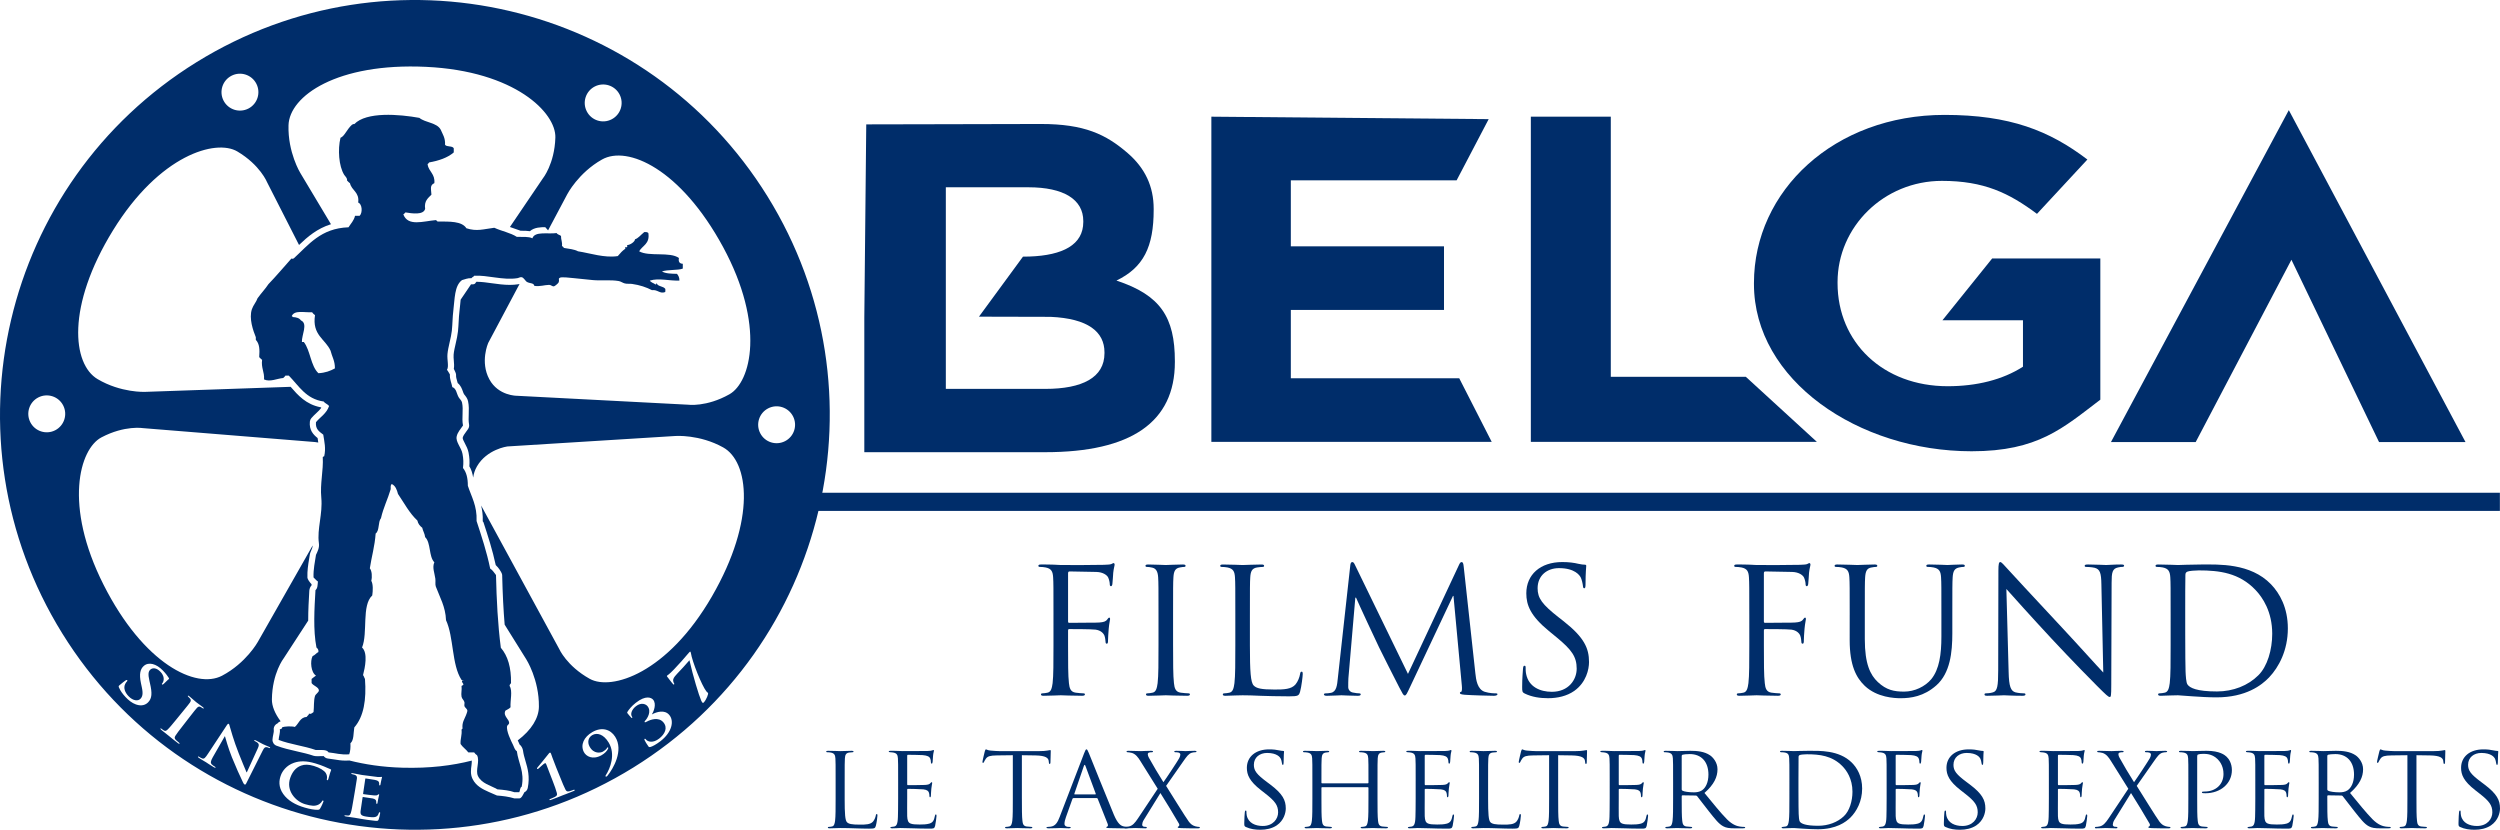
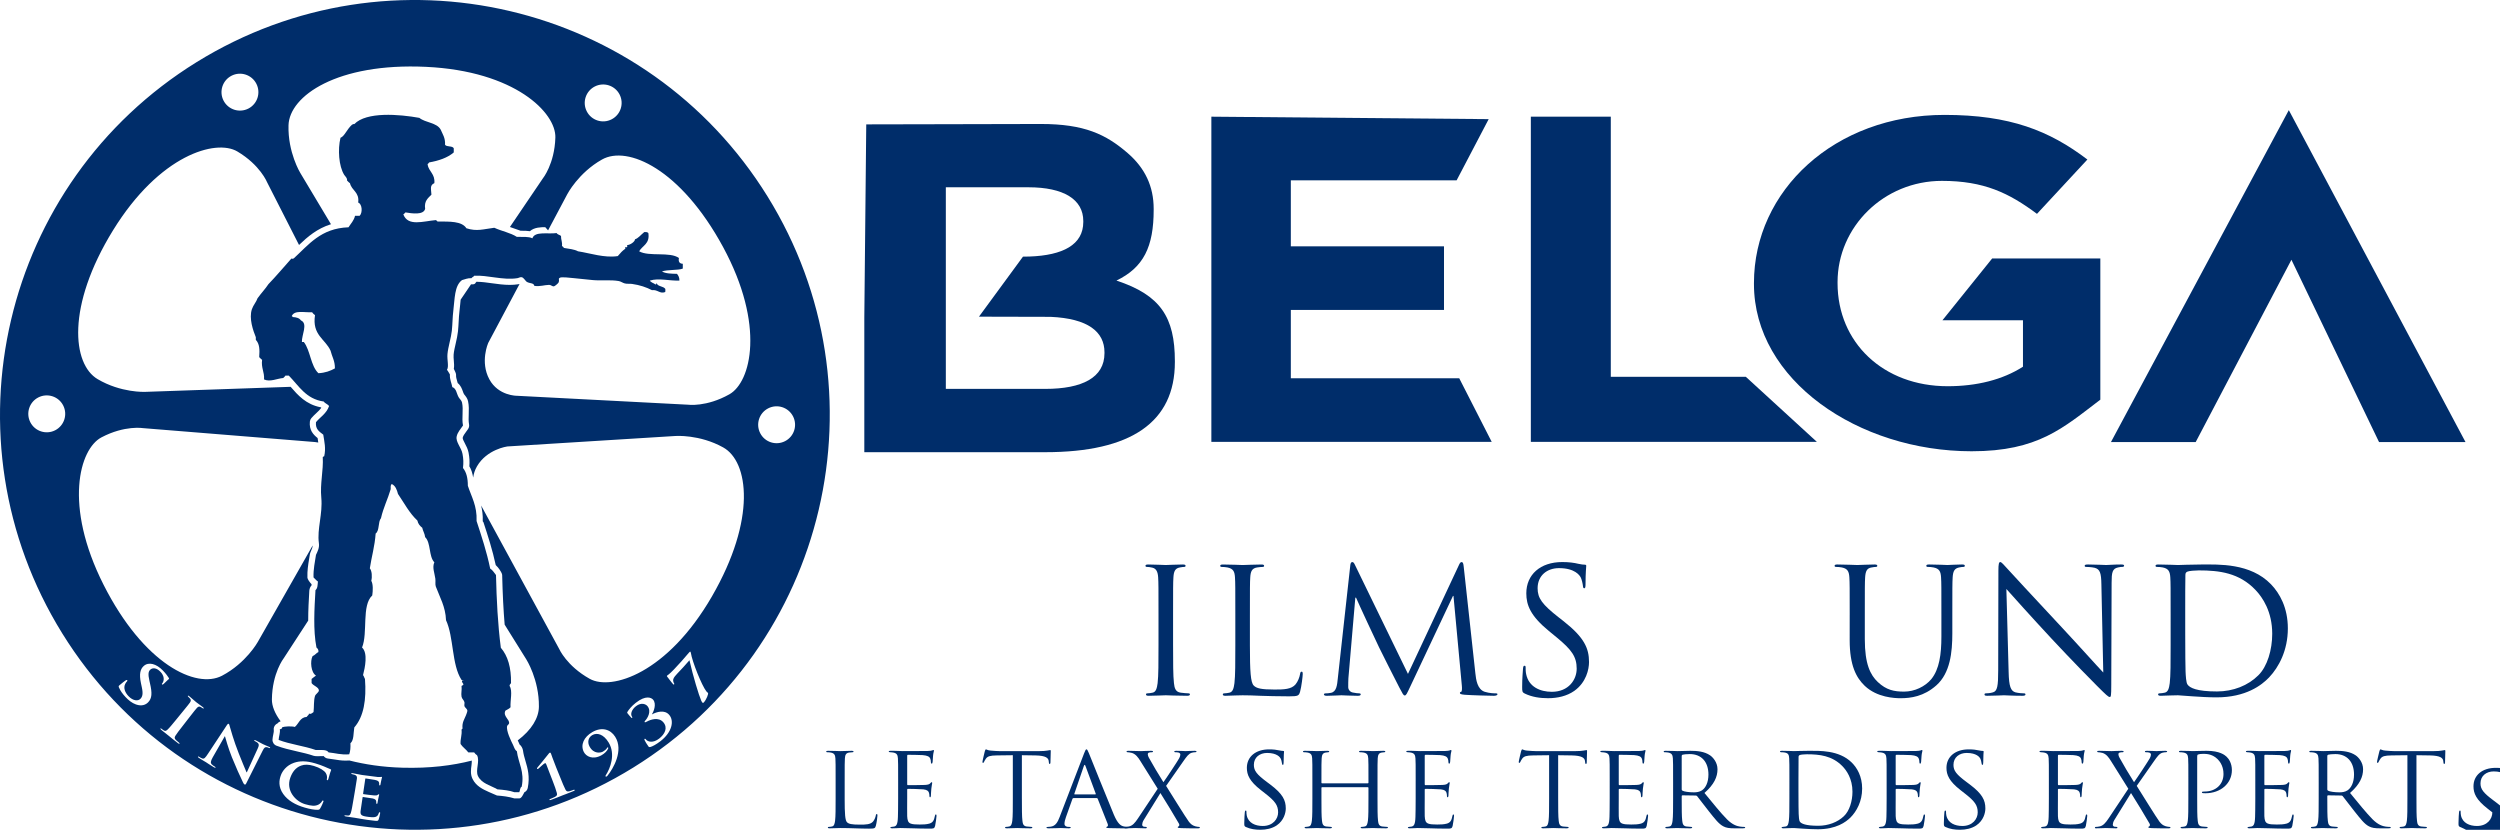
<svg xmlns="http://www.w3.org/2000/svg" version="1.1" id="Layer_1" x="0px" y="0px" width="1000px" height="331.909px" viewBox="0 0 1000 331.909" enable-background="new 0 0 1000 331.909" xml:space="preserve">
  <g>
-     <rect x="312.052" y="197.098" fill="#002D6A" width="687.9" height="7.266" />
    <polygon fill="#002D6A" points="484.544,46.672 595.471,47.655 582.645,72.14 516.332,72.14 516.332,98.523 577.6,98.523    577.6,123.975 516.332,123.975 516.332,151.298 583.689,151.298 596.686,176.75 484.544,176.75  " />
    <polygon fill="#002D6A" points="612.336,46.672 644.318,46.672 644.318,150.733 698.343,150.733 726.75,176.75 612.336,176.75  " />
    <path fill="#002D6A" d="M701.582,113.601v-0.37c0-36.979,32.195-67.272,76.231-67.272c26.165,0,41.976,6.32,57.141,17.848   l-20.162,21.736c-11.213-8.355-21.189-13.194-38.017-13.194c-23.263,0-41.752,18.404-41.752,40.518v0.365   c0,23.792,18.282,41.253,44.037,41.253c11.628,0,22.026-2.597,30.128-7.807v-18.572h-32.211l19.89-24.727h43.265v56.488   c-14.952,11.341-24.893,20.636-51.488,20.636C743.354,180.502,701.582,152.07,701.582,113.601" />
    <polygon fill="#002D6A" points="878.282,176.817 878.282,176.817 844.387,176.817 915.527,44.057 986.198,176.817 951.611,176.817    916.572,103.906  " />
    <path fill="#002D6A" d="M345.725,103.917V80.843 M346.5,49.751l27.835-0.059l42.025-0.099c17.384,0,25.987,4.118,34.684,11.623   c6.959,6.006,10.427,13.314,10.427,22.322v0.375c0,14.819-4.035,23.068-14.891,28.315c17.597,5.803,23.369,14.625,23.369,32.253   v0.376c0,24.008-17.515,36.017-51.846,36.017h-72.378V127.13 M378.333,126.667v28.887h39.77c14.777,0,23.688-4.504,23.688-14.262   v-0.365c0-8.249-6.653-13.533-21.55-14.188c-1.039-0.04-27.537-0.072-28.655-0.072l17.607-24.011c0.916,0,1.811-0.005,2.69-0.045   c13.206-0.485,21.433-4.674,21.433-13.815v-0.381c0-8.635-7.828-13.501-21.952-13.501h-33.031v27.742" />
    <path fill="#002D6A" d="M307.013,78.574C258.768,0.675,156.48-23.367,78.579,24.894C0.668,73.146-23.363,175.432,24.892,253.341   c48.253,77.897,150.533,101.932,228.437,53.673C331.236,258.761,355.276,156.481,307.013,78.574 M237.897,34.604   c3.622-1.854,8.073-0.431,9.937,3.191c1.862,3.627,0.432,8.078-3.19,9.937c-3.623,1.873-8.073,0.437-9.932-3.18   C232.845,40.927,234.27,36.474,237.897,34.604 M92.606,30.295c3.622-1.859,8.073-0.432,9.935,3.19   c1.864,3.627,0.442,8.078-3.186,9.94c-3.627,1.859-8.073,0.434-9.94-3.188C87.557,36.618,88.979,32.159,92.606,30.295    M22.08,172.105c-3.622,1.864-8.078,0.432-9.94-3.19c-1.864-3.623-0.442-8.073,3.186-9.94c3.628-1.859,8.073-0.437,9.94,3.186   C27.129,165.787,25.708,170.238,22.08,172.105 M60.113,267.865c-0.778,0.728-0.948,1.769-0.331,4.517   c0.08,0.378,0.125,0.552,0.21,0.928c0.94,4.006,0.791,6.046-0.74,7.614c-0.933,0.973-2.543,1.676-4.872,0.852   c-1.619-0.566-2.983-1.701-4.123-2.913c-1.244-1.328-2.086-2.509-2.648-3.812c-0.218-0.484-0.194-0.634,0.192-0.961   c0.953-0.844,2.088-1.676,2.389-1.886c0.28-0.219,0.53-0.307,0.687-0.125c0.187,0.213,0.051,0.37-0.088,0.484   c-0.229,0.208-0.511,0.621-0.698,0.998c-0.828,1.637-0.053,3.447,1.265,4.858c1.925,2.054,3.902,2.009,4.772,1.148   c0.802-0.805,1.218-1.878,0.592-4.709c-0.139-0.634-0.203-0.948-0.333-1.571c-0.791-3.758-0.269-5.668,1.135-6.917   c1.907-1.686,4.968-0.938,7.652,1.852c1.254,1.286,1.915,2.279,2.317,2.895c0.139,0.203,0.197,0.349,0.088,0.464   c-0.218,0.213-0.764,0.612-2.029,1.909c-0.354,0.359-0.543,0.432-0.703,0.272c-0.142-0.137-0.109-0.294,0.088-0.485   c0.146-0.146,0.541-0.77,0.551-1.608c0.011-0.61-0.066-1.664-1.332-2.973C62.726,267.202,61.139,266.927,60.113,267.865    M75.633,287.079c-0.999,1.292-1.494,1.937-2.499,3.223c-1.379,1.769-2.514,3.217-3.023,4.075   c-0.309,0.546-0.396,1.021,0.264,1.641c0.309,0.296,0.813,0.737,1.177,1.004c0.266,0.208,0.338,0.343,0.266,0.432   c-0.096,0.136-0.33,0.048-0.594-0.157c-1.598-1.201-3.049-2.435-3.697-2.951c-0.541-0.432-2.075-1.598-3.012-2.393   c-0.306-0.244-0.418-0.438-0.322-0.558c0.083-0.094,0.218-0.062,0.498,0.178c0.349,0.296,0.666,0.484,0.9,0.634   c0.522,0.304,0.921,0.104,1.412-0.349c0.724-0.66,1.888-2.075,3.31-3.814c1.026-1.26,1.545-1.893,2.576-3.158   c2.224-2.728,2.639-3.224,3.065-3.836c0.458-0.646,0.48-1.121,0.104-1.585c-0.186-0.236-0.437-0.497-0.692-0.711   c-0.208-0.168-0.301-0.313-0.181-0.464c0.087-0.104,0.279,0,0.615,0.28c0.791,0.671,2.075,1.798,2.685,2.302   c0.535,0.415,1.827,1.348,2.645,1.963c0.274,0.207,0.421,0.388,0.344,0.489c-0.115,0.16-0.272,0.089-0.485-0.079   c-0.218-0.16-0.408-0.274-0.692-0.432c-0.639-0.359-1.058-0.182-1.593,0.432C78.203,283.79,77.798,284.306,75.633,287.079    M107.538,299.149c-0.245-0.108-0.442-0.202-0.754-0.266c-0.729-0.15-1.14,0.199-1.712,1.369   c-2.607,5.225-3.926,7.835-6.557,13.066c-0.219,0.466-0.418,0.597-0.658,0.487c-0.295-0.136-0.498-0.524-0.676-0.895   c-1.02-2.051-2.997-6.465-4.408-9.983c-1.489-3.686-2.591-7.761-2.778-8.395c-0.026-0.021-0.048-0.021-0.069-0.043   c-1.941,3.383-2.914,5.066-4.834,8.449c-0.9,1.577-0.889,2.295-0.458,2.737c0.354,0.39,0.831,0.692,1.238,0.935   c0.285,0.168,0.41,0.288,0.344,0.413c-0.099,0.157-0.349,0.066-0.714-0.146c-1.665-0.993-2.634-1.687-3.116-1.992   c-0.229-0.136-1.454-0.822-2.754-1.673c-0.328-0.213-0.541-0.384-0.426-0.552c0.072-0.124,0.258-0.061,0.503,0.1   c0.322,0.219,0.786,0.484,1.188,0.631c0.743,0.274,1.212-0.234,2.32-1.921c3.026-4.57,4.539-6.866,7.554-11.446   c0.245-0.389,0.484-0.624,0.708-0.482c0.253,0.165,0.295,0.535,0.466,1.134c0.109,0.421,1.603,5.783,3.555,10.67   c0.911,2.275,2.821,6.994,3.098,7.532c0.056,0.024,0.078,0.035,0.131,0.062c1.723-3.779,2.591-5.668,4.331-9.463   c0.602-1.276,0.578-1.774,0.114-2.259c-0.288-0.296-0.844-0.578-1.177-0.748c-0.277-0.146-0.349-0.262-0.277-0.387   c0.08-0.17,0.349-0.045,0.698,0.125c1.215,0.621,2.323,1.244,2.821,1.483c0.256,0.125,1.188,0.485,2.349,1.031   c0.312,0.136,0.541,0.255,0.463,0.426C107.99,299.274,107.82,299.286,107.538,299.149 M132.017,309.222   c-0.229,0.732-0.522,1.976-0.682,2.408c-0.114,0.329-0.208,0.5-0.442,0.442c-0.208-0.057-0.2-0.248-0.13-0.57   c0.159-0.674,0.005-1.569-0.469-2.317c-0.634-0.98-2.426-2.109-4.725-2.802c-2.171-0.655-3.734-0.645-5.132-0.139   c-2.317,0.842-3.556,2.728-4.32,4.845c-1.859,5.193,2.17,9.489,5.891,10.576c2.466,0.725,4.043,0.885,5.412,0.158   c0.578-0.305,1.124-0.872,1.324-1.245c0.175-0.325,0.248-0.407,0.469-0.358c0.191,0.055,0.208,0.212,0.165,0.393   c-0.066,0.272-0.889,2.15-1.358,2.842c-0.234,0.35-0.381,0.433-0.9,0.465c-1.206,0.074-3.393-0.339-5.188-0.874   c-3.833-1.107-6.829-2.862-8.662-5.476c-1.979-2.815-1.691-5.521-0.871-7.615c0.567-1.468,2.109-3.785,5.19-4.84   c2.31-0.796,4.922-0.839,8.608,0.259c1.539,0.464,2.432,0.802,3.54,1.261c0.917,0.359,1.67,0.777,2.405,1.024   c0.27,0.093,0.349,0.229,0.312,0.365C132.411,308.205,132.267,308.456,132.017,309.222 M152.445,312.437   c-0.042,0.224-0.202,1.244-0.29,1.499c-0.032,0.115-0.101,0.24-0.282,0.229c-0.187-0.021-0.224-0.136-0.203-0.338   c0.016-0.168,0.026-0.567-0.069-0.85c-0.144-0.432-0.367-0.737-1.643-1.019c-0.432-0.101-3.125-0.511-3.644-0.574   c-0.125-0.023-0.187,0.042-0.208,0.199c-0.344,2.32-0.517,3.476-0.855,5.793c-0.023,0.16-0.005,0.262,0.152,0.285   c0.594,0.093,3.681,0.484,4.309,0.506c0.65,0.035,1.057,0,1.326-0.202c0.205-0.157,0.325-0.272,0.463-0.261   c0.109,0.011,0.184,0.071,0.168,0.208c-0.011,0.141-0.178,0.519-0.386,1.675c-0.083,0.437-0.258,1.353-0.274,1.511   c-0.021,0.196-0.042,0.452-0.292,0.42c-0.192-0.014-0.229-0.125-0.224-0.234c0.011-0.219,0.032-0.535-0.027-0.842   c-0.077-0.463-0.42-0.854-1.419-1.063c-0.506-0.114-3.19-0.485-3.835-0.578c-0.136-0.023-0.173,0.069-0.189,0.208   c-0.109,0.724-0.165,1.084-0.269,1.809c-0.12,0.78-0.453,2.881-0.522,3.553c-0.17,1.582,0.224,2.035,3.129,2.384   c0.743,0.093,1.942,0.239,2.712,0.037c0.77-0.202,1.156-0.654,1.446-1.576c0.082-0.245,0.146-0.339,0.349-0.328   c0.224,0.021,0.203,0.219,0.178,0.442c-0.053,0.536-0.423,2.083-0.61,2.525c-0.25,0.574-0.524,0.551-1.614,0.441   c-2.155-0.229-3.742-0.474-4.954-0.682c-1.215-0.202-2.104-0.37-2.967-0.507c-0.312-0.041-0.953-0.135-1.625-0.238   c-0.65-0.088-1.414-0.203-1.981-0.307c-0.37-0.066-0.549-0.168-0.522-0.328c0.022-0.114,0.142-0.157,0.48-0.087   c0.431,0.066,0.78,0.077,1.042,0.077c0.583,0.01,0.828-0.475,1.041-1.108c0.312-0.917,0.613-2.738,0.967-4.831   c0.271-1.614,0.407-2.425,0.687-4.027c0.588-3.474,0.692-4.107,0.775-4.843c0.075-0.779-0.083-1.179-0.879-1.494   c-0.197-0.077-0.628-0.181-0.978-0.248c-0.282-0.058-0.429-0.124-0.396-0.281c0.026-0.16,0.213-0.171,0.599-0.104   c0.677,0.126,1.425,0.271,2.046,0.386c0.655,0.124,1.244,0.248,1.598,0.307c0.812,0.12,5.907,0.802,6.381,0.823   c0.482,0.024,0.905,0,1.113-0.021c0.13-0.011,0.291-0.059,0.421-0.042c0.13,0.011,0.141,0.098,0.13,0.213   C152.783,311.111,152.647,311.406,152.445,312.437 M229.529,316.378c-2.046,0.874-3.812,1.497-4.549,1.779   c-0.621,0.251-2.89,1.19-4.647,1.812c-0.304,0.114-0.49,0.125-0.539-0.031c-0.056-0.15,0.033-0.265,0.142-0.297   c0.306-0.103,1.675-0.671,2.133-0.938c0.812-0.474,0.839-0.842,0.653-1.561c-0.25-0.985-0.9-2.853-1.713-4.925   c-0.532-1.369-0.801-2.056-1.334-3.436c-0.437-1.169-0.802-2.096-1.082-2.831c-0.196-0.519-0.295-0.78-0.666-0.645   c-0.469,0.182-2.035,1.707-2.52,2.104c-0.115,0.077-0.224,0.17-0.328,0.202c-0.069,0.021-0.229-0.032-0.277-0.168   c-0.051-0.137,0.042-0.295,0.141-0.399c0.083-0.074,3.806-4.603,4.44-5.455c0.151-0.213,0.328-0.446,0.52-0.527   c0.21-0.094,0.381,0.115,0.474,0.328c0.069,0.168,0.785,2.354,2.114,5.644c0.645,1.588,0.967,2.389,1.612,3.971   c0.839,2.073,1.563,3.895,2.062,4.8c0.359,0.655,0.631,0.916,1.547,0.711c0.432-0.099,1.617-0.529,1.827-0.623   c0.109-0.043,0.275-0.032,0.338,0.115C229.945,316.158,229.825,316.259,229.529,316.378 M242.982,310.309   c-0.099,0.12-0.213,0.224-0.426,0.338c-0.104,0.043-0.291,0.011-0.344-0.093c-0.077-0.131,0.032-0.359,0.125-0.507   c1.75-2.685,3.971-8.314,1.151-12.999c-2.11-3.508-4.752-4.03-6.523-3.031c-1.665,0.938-2.091,2.836-1.156,4.57   c1.667,3.135,4.493,2.541,5.316,2.083c0.852-0.491,1.284-0.895,1.508-1.204c0.194-0.258,0.261-0.437,0.354-0.499   c0.099-0.053,0.24-0.03,0.293,0.073c0.04,0.053,0.029,0.223,0.005,0.292c-0.344,0.994-1.422,2.06-2.671,2.763   c-3.535,1.969-6.198,0.442-7.082-1.306c-1.417-2.78-0.054-5.982,3.465-7.995c3.726-2.118,7.183-1.076,9.066,1.898   C249.537,300.179,245.331,307.4,242.982,310.309 M264.134,296.515c-1.701,1.302-3.246,2.104-3.976,2.274   c-0.469,0.104-0.628,0-0.791-0.225c-0.634-0.883-1.316-2.002-1.523-2.481c-0.115-0.256-0.136-0.441,0.005-0.54   c0.144-0.104,0.296-0.043,0.399,0.099c0.874,1.201,3.004,1.653,5.412-0.203c2.349-1.811,3.483-4.33,1.729-6.459   c-1.981-2.389-5.34-1.052-6.568-0.375c-0.65,0.364-0.844,0.387-0.954,0.239c-0.104-0.125-0.005-0.338,0.205-0.567   c0.884-0.926,2.637-3.721,0.919-5.824c-0.618-0.759-2.439-1.654-4.616,0.042c-1.686,1.316-2.341,3.159-1.539,4.256   c0.17,0.229,0.114,0.339,0.01,0.419c-0.091,0.071-0.195,0.045-0.375-0.137c-0.5-0.53-1.198-1.322-1.51-1.766   c-0.12-0.154-0.165-0.258,0.042-0.572c0.52-0.82,1.529-2.165,3.279-3.548c4.054-3.19,6.246-2.099,6.959-1.275   c1.478,1.718,0.197,4.866-0.474,5.825c0.011,0.014,0.021,0.023,0.032,0.051c1.883-1.021,5.026-1.947,6.864,0.181   C269.792,288.371,268.809,292.919,264.134,296.515 M281.524,280.969c-0.24,0.239-0.354,0.261-0.503,0.114   c-0.163-0.16-0.37-0.453-0.527-0.813c-0.956-2.16-3.241-9.7-4.714-16.17c-1.931,2.227-2.916,3.301-4.93,5.407   c-0.546,0.567-1.337,1.446-1.544,2.181c-0.158,0.557,0.104,1.349,0.322,1.644c0.115,0.157,0.13,0.293,0.011,0.418   c-0.141,0.139-0.24,0.083-0.402-0.09c-0.602-0.613-2.205-2.839-2.368-2.997c-0.165-0.167-0.154-0.307-0.032-0.418   c0.106-0.117,0.74-0.372,2.77-2.498c2.443-2.581,3.633-3.918,5.951-6.666c0.343-0.421,0.487-0.475,0.572-0.41   c0.104,0.093,0.176,0.295,0.197,0.421c0.535,3.518,4.371,13.122,6.235,15.475c0.24,0.306,0.41,0.375,0.621,0.577   C283.519,277.46,282.494,279.964,281.524,280.969 M208.241,92.299h0.261c1.327,0,2.456,0.021,3.455,0.178   c1.787-1.608,4.597-1.608,6.142-1.608l1.135,1.27l7.668-14.438c0,0,4.419-8.558,13.897-13.893   c10.18-5.745,31.458,3.66,48.434,35.002c16.963,31.354,11.154,54.048,2.525,58.909c-9.239,5.209-16.638,4.157-16.638,4.157   l-68.351-3.563c0,0-7.423,0.077-11.034-6.6c-3.785-6.986-0.458-14.519-0.458-14.519l12.545-23.608   c-0.125,0.037-0.213,0.072-0.49,0.114c-1.129,0.173-2.269,0.256-3.409,0.256c-2.379,0-4.794-0.328-7.151-0.655   c-2.03-0.282-4.02-0.573-5.897-0.573l-0.063-0.13c-0.16,0.144-0.312,0.255-0.432,0.328c-0.359,0.692-0.754,0.813-1.403,0.813   c-0.146,0-0.5-0.011-0.5-0.011c-0.027,0-0.048,0.011-0.072,0.011l-4.149,6.131c-0.056,0.624-0.12,1.244-0.181,1.894l-0.312,2.967   c-0.152,1.228-0.216,2.461-0.288,3.764c-0.067,1.26-0.136,2.591-0.285,4.048c-0.152,1.489-0.527,3.175-0.911,4.858   c-0.349,1.539-0.714,3.079-0.828,4.424c-0.075,0.786,0.011,1.622,0.077,2.405c0.099,1.129,0.189,2.27-0.005,3.345   c0.048,0.083,0.094,0.163,0.136,0.234c0.229,0.41,0.786,1.609,0.765,2.067c-0.045,0.972,0.168,1.691,0.442,2.597   c0.069,0.25,0.152,0.503,0.215,0.754c1.196,0.921,1.697,2.312,2.054,3.311c0.136,0.381,0.261,0.775,0.463,1.119   c0.746,0.932,1.379,1.697,1.619,2.82c0.402,1.827,0.333,3.567,0.272,5.252c-0.054,1.417-0.104,2.759,0.13,4.025   c0.123,0.645-0.016,1.3-0.381,1.843l-0.749,1.042c-0.637,0.857-1.23,1.664-1.406,2.434c-0.093,0.427,0.416,1.401,0.869,2.265   c0.567,1.072,1.209,2.307,1.483,3.752c0.365,2.014,0.458,3.529,0.307,5.434c0.788,1.223,1.236,2.77,1.526,4.499   c0.191-1.423,0.625-2.941,1.515-4.478c3.982-6.88,12.147-7.964,12.147-7.964l67.24-4.189c0,0,9.604-0.714,19.102,4.57   c10.228,5.684,13.341,28.73-4.496,59.594c-17.842,30.866-40.209,37.788-48.874,32.979c-9.276-5.173-12.254-12.012-12.254-12.012   l-31.202-57.327c0.442,1.854,0.749,3.898,0.65,6.319l0.288,0.39c1.774,5.425,3.601,11.04,4.909,17.125   c0.65,0.592,1.129,1.233,1.534,1.79c0.298,0.405,1.025,1.625,1.036,2.134c0.192,7.854,0.514,14.183,0.999,19.903l8.635,13.85   c0,0,5.186,8.11,5.066,18.972c-0.048,4.517-2.956,9.322-8.47,13.479c0.104,0.211,0.173,0.369,0.293,0.61   c0.035,0.063,0.448,1.009,0.472,1.073c0.636,0.383,1.241,1.581,1.334,2.329c0.192,1.506,0.597,2.853,0.994,4.212   c0.862,2.919,1.832,6.224,0.916,10.79c-0.152,0.774-0.661,1.416-1.369,1.744c-0.432,0.802-1.108,2.444-2.019,2.444h-1.941   c-2.458-0.748-4.68-0.972-6.997-1.164c-1.742-0.724-2.503-1.078-3.262-1.417c-2.363-1.073-5.04-2.285-6.501-5.215   c-0.916-1.842-0.645-3.812-0.405-5.548c0.083-0.631,0.104-1.22,0.109-1.783c-7.691,1.97-16.811,3.147-27.71,2.844   c-8.104-0.229-15.099-1.327-21.272-2.887c-0.495,0.031-0.988,0.056-1.452,0.056c-1.723,0-3.201-0.242-4.669-0.487   c-0.786-0.126-1.577-0.261-2.405-0.339c-0.73-0.069-1.38-0.469-1.795-1.057c0.016,0.082-0.088,0.093-0.333,0.093   c-0.179,0-2.368,0.011-2.368,0.011c-0.271,0-0.969-0.042-1.235-0.146c-2.102-0.732-4.429-1.255-6.75-1.785   c-2.831-0.649-5.667-1.305-8.171-2.274c-1.004-0.399-1.635-1.39-1.563-2.461c0.042-0.676,0.167-1.329,0.304-1.984   c0.146-0.714,0.274-1.326,0.202-1.815c-0.12-0.802,0.168-1.614,0.77-2.171c0.202-0.191,0.431-0.339,0.676-0.437   c0.298-0.399,0.714-0.693,1.204-0.853c0.035-0.011,0.083-0.011,0.115-0.022c-2.338-3.103-3.54-6.146-3.513-8.748   c0.128-10.609,4.735-16.484,4.735-16.484l9.786-15.043c-0.005-4.136,0.224-8.285,0.447-11.985c0.037-0.652,0.36-1.619,0.863-2.051   c0-0.005,0.021-0.245,0.042-0.538c-0.12-0.128-0.229-0.239-0.328-0.338c-0.413-0.442-1.318-1.676-1.337-2.274   c-0.091-2.794,0.29-5.127,0.671-7.447l0.328-2.003c0.035-0.25,0.295-0.882,0.399-1.11c0.442-0.94,0.671-1.616,0.714-2.33   l-21.959,38.603c0,0-4.669,8.433-14.292,13.501c-10.342,5.444-31.337-4.56-47.406-36.39c-16.065-31.81-9.602-54.339-0.842-58.941   c9.388-4.948,16.748-3.688,16.748-3.688l68.226,5.521c0,0,0.722,0.031,1.753,0.234c-0.067-0.475-0.115-0.917-0.203-1.426   l-0.062-0.37c-1.697-1.357-3.43-3.146-3.092-6.589c0.056-0.495,0.25-0.97,0.578-1.353c0.655-0.775,1.364-1.438,2.062-2.088   c0.765-0.722,1.43-1.342,1.952-2.072c-0.085-0.061-0.173-0.13-0.25-0.202c-5.891-1.124-9.146-4.855-12.028-8.188l-58.254,2.019   c0,0-9.623,0.439-18.982-5.106c-10.065-5.958-12.536-29.079,6.142-59.447c18.681-30.355,41.243-36.654,49.763-31.609   c9.135,5.407,11.918,12.34,11.918,12.34l12.764,25.065c3.393-3.268,7.25-6.573,12.773-8.305l-12.273-20.519   c0,0-5.028-8.214-4.706-19.081c0.36-11.69,19.403-25.031,55.01-23.348c35.612,1.681,52.026,18.383,51.731,28.283   c-0.322,10.616-5.05,16.404-5.05,16.404l-13.13,19.374 M314.022,176.462c-3.622,1.867-8.073,0.442-9.934-3.181   c-1.865-3.633-0.439-8.078,3.185-9.942c3.623-1.862,8.073-0.431,9.94,3.191C319.072,170.147,317.65,174.609,314.022,176.462" />
    <path fill="#002D6A" d="M273.116,105.512c-1.236-0.056-1.848-0.732-1.548-2.309c-3.545-2.629-11.996-0.423-15.911-2.688   c1.337-2.32,4.357-2.972,3.686-7.292c-0.309-0.367-0.9-0.466-1.651-0.383c-1.489,1.223-2.405,2.466-3.689,2.882   c-0.016,1.004-2.061,2.322-3.108,2.301c-0.208,0.328,0.266,0.453-0.093,0.77c-0.322,0.218-0.322,0.141-0.682,0   c-0.208,0.325,0.266,0.447-0.093,0.767c-1.178,0.863-1.681,1.436-2.917,2.876c-5.303,0.813-10.944-1.134-15.912-1.92   c-1.497-0.823-3.657-0.993-5.63-1.342c-0.175-0.338-0.437-0.599-0.775-0.77c0.192-1.662-0.431-2.525-0.386-4.03   c-0.519-0.447-1.419-0.524-1.752-1.151c-3.425,0.512-8.736-0.841-9.697,2.104c-1.473-0.781-3.998-0.525-6.214-0.573   c-2.552-1.667-6.147-2.307-9.021-3.649c-4.402,0.546-6.965,1.561-11.165,0.197c-1.822-2.876-6.739-2.685-11.456-2.69   c-0.333-0.088-0.426-0.41-0.676-0.578c-5.199,0.437-11.248,2.666-13.102-2.301c0.397-0.154,0.567-0.53,0.871-0.77   c2.554,0.426,7.239,1.146,7.862-1.435c-0.458-3.18,1.188-4.27,2.52-5.673c-0.144-2.359-0.716-3.752,1.167-4.602   c0.354-3.737-2.242-4.56-2.716-7.49c0.072-0.375,0.519-0.381,0.583-0.77c3.934-0.714,7.407-1.886,9.895-4.024v-1.638   c-0.506-1.124-2.847-0.434-3.489-1.433c0.163-2.754-0.977-4.216-1.747-6.051c-1.547-2.85-6.11-2.719-8.536-4.706   c-8.104-1.457-21.153-2.52-26.008,2.493c-0.49-0.131-0.511,0.202-0.871,0.197c-2.216,1.995-3.001,4.653-4.658,5.279   c-1.14,4.664-0.671,11.346,1.454,14.782c0.399,0.65,1.305,1.254,1.164,2.304c0.402,0.338,0.676,0.807,1.167,1.058   c0.666,3.018,3.856,3.54,3.294,7.771c1.62,0.557,1.822,4.086,0.583,5.287h-1.843c-0.453,1.952-1.691,3.124-2.618,4.603   c-11.123,0.394-15.946,7.015-21.934,12.48c-0.519,0.032-0.448,0.28-0.879,0c-3.201,3.585-6.219,7.178-9.212,10.271   c-1.162,1.8-3.013,3.745-4.371,5.667c-0.44,1.398-1.673,2.685-2.229,4.32c-1.271,3.726,0.517,8.669,1.556,11.231v1.052   c1.515,1.627,1.574,3.886,1.355,6.912c0.405,0.338,0.676,0.807,1.159,1.065c-0.437,3.316,0.98,4.789,0.78,7.865   c2.421,1.124,5.29-0.395,7.667-0.573c0.272-0.344,0.683-0.546,0.874-0.967h1.358c4.029,4.08,6.839,9.367,13.975,10.371   c0.517,0.796,1.609,1.031,2.136,1.822c-1.063,3.02-3.364,4.232-5.242,6.424c-0.288,2.924,1.446,3.824,2.914,5.002   c0.458,2.945,1.108,5.465,0.381,8.646c-0.506,0.066-0.333,0.362-0.578,0.284c0.306,5.586-1.129,10.565-0.583,16.324   c0.61,6.448-1.755,12.547-0.969,18.138c0.271,1.909-0.536,3.351-1.164,4.709c-0.418,2.906-1.079,5.572-0.975,9.016   c0.604,0.53,1.068,1.188,1.75,1.636c-0.157,1.451-0.063,2.663-0.975,3.454c-0.426,7.298-0.972,16.031,0.397,22.947   c0.458,0.402,0.906,0.823,0.77,1.822c-0.775,0.304-1.265,1.183-2.33,1.625c-1.031,2.013-0.658,6.541,1.363,7.782   c-0.615,0.41-1.161,0.895-1.75,1.337v1.644c0.666,1.104,2.914,1.625,2.914,2.978c0,0.708-1.332,1.456-1.556,2.202   c-0.567,1.921-0.327,4.185-0.583,6.427c-0.464,0.339-1.164,1.031-1.846,0.578c0.077,0.6-0.61,0.813-0.871,1.348   c-2.728,0.202-3.153,2.688-4.757,4.024c-1.39-0.387-4.054-0.213-5.044,0.104c0.016,0.182-0.229,0.928-0.967,0.76   c0.219,1.478-0.392,2.857-0.485,4.32c4.528,1.765,10.196,2.399,14.846,4.04c1.992,0.046,4.386-0.304,5.146,0.962   c2.732,0.261,4.961,1.041,8.251,0.756c0.432-1.188,0.567-2.692,0.482-4.413c1.438-1.198,1.167-4.097,1.552-6.336   c3.798-4.342,4.888-11.107,4.267-19.393c-0.301-0.463-0.399-1.13-0.775-1.526c0.781-2.98,2.024-8.858-0.392-11.04   c2.4-5.931-0.248-16.827,4.078-20.833c0.274-1.864,0.399-4.487-0.386-5.861c0.421-1.617,0.245-3.987-0.583-4.986   c0.714-4.709,1.979-8.858,2.328-13.916c1.622-1.156,0.879-4.64,2.133-6.147c0.948-4.216,2.728-7.614,3.889-11.618   c-0.005-0.833-0.131-1.789,0.481-2.013c1.423,0.697,1.996,2.253,2.432,3.938c2.482,3.654,4.57,7.692,7.761,10.648   c0.269,1.329,1.036,2.171,1.941,2.879c0.285,1.348,0.999,2.28,1.159,3.748c2.354,2.253,1.401,7.771,3.686,10.07   c-0.916,2.062,0.062,4.16,0.392,6.538c0.16,1.119-0.131,2.285,0.197,3.17c1.539,4.152,3.894,8.089,4.075,13.439   c3.169,6.869,2.221,17.831,6.214,23.909c0.261,0.074,0.474,0.225,0.775,0.282c-0.123,0.296-0.333-0.104-0.586,0   c-0.167,0.447,0.333,1.076,0.586,1.436c-0.123,0.376-0.448,0.522-0.775,0.677c0.189,1.744-0.269,2.896,0,4.314   c0.157,0.866,1.004,1.423,1.161,2.203c0.099,0.495-0.13,1.052,0,1.539c0.192,0.714,1.207,1.118,1.161,1.923   c-0.016,0.421-0.431,1.437-0.578,1.825c-0.583,1.494-1.598,2.813-1.358,5.087c0.056,0.378-0.288,0.354-0.386,0.567   c0.234,2.298-0.52,3.601-0.394,5.761c0.847,1.31,2.194,2.138,3.105,3.372h2.333c0.306,0.464,0.687,0.845,1.162,1.15   c1.238,2.39-0.786,6.001,0.389,8.35c1.478,2.967,4.909,3.644,7.761,5.276c2.456,0.199,4.871,0.442,6.792,1.15h1.941   c0.365-0.687,0.25-1.867,0.97-2.203c1.212-6.046-1.329-9.404-1.937-14.212c-0.9-0.554-1.036-1.574-1.558-2.588   c-0.671-1.327-2.815-5.637-2.325-7.496c0.088-0.315,0.714-0.654,0.775-1.054c0.25-1.614-2.576-2.879-1.457-5.087   c0.703-0.432,1.523-0.738,2.04-1.342c-0.197-2.744,0.916-6.532-0.386-8.537c-0.04-0.623,0.418-0.732,0.578-1.15   c0.093-6.15-1.26-10.851-4.075-14.113c-1.222-9.418-1.697-19.052-1.937-29.096c-0.737-0.905-1.31-1.957-2.33-2.588   c-1.385-6.761-3.436-12.859-5.436-19.012c0.245-6.086-2.051-9.677-3.492-14.11c0.011-3.016-0.573-5.45-1.942-7.091   c0.246-2.189,0.179-3.622-0.191-5.667c-0.479-2.592-2.837-4.757-2.328-7.016c0.37-1.662,1.598-2.967,2.519-4.325   c-0.594-3.154,0.267-6.225-0.389-9.208c-0.184-0.86-0.927-1.358-1.358-2.112c-0.845-1.47-0.906-3.534-2.525-4.035   c-0.299-1.707-1.074-2.967-0.97-5.09c-0.41-0.583-0.687-1.292-1.169-1.822c0.853-1.286-0.016-4.003,0.203-6.333   c0.25-2.829,1.452-6.456,1.747-9.311c0.298-2.978,0.271-5.431,0.578-7.871c0.625-4.951,0.418-10.113,3.494-12.388   c1.217-0.298,2.195-0.833,3.788-0.762c0.229-0.447,0.855-0.498,1.068-0.966c5.242-0.36,11.503,1.883,17.27,0.966   c0.66-0.112,1.113-0.514,1.745-0.389c0.857,0.166,1.478,1.571,2.144,1.92c1.289,0.677,2.623,0.285,2.908,1.532   c1.99,0.399,4.134-0.365,5.918-0.387c0.823,0,1.183,0.682,1.942,0.583c0.354-0.048,1.723-1.228,1.843-1.537   c0.488-1.3-0.354-1.414,0.578-1.92c0.687-0.373,4.032,0.048,5.63,0.197c2.426,0.21,5.079,0.539,7.474,0.762   c3.332,0.312,7.133-0.191,10.385,0.389c0.812,0.141,1.571,0.735,2.426,0.954c0.911,0.24,1.936,0.053,2.909,0.197   c3.126,0.453,5.646,1.308,7.958,2.493c2.242-0.323,3.137,1.582,5.242,0.767c0.223-0.224,0.032-0.855,0.098-1.247   c-0.692-1.143-3.119-0.967-3.398-2.21c-0.562-0.021,0.088,0.551-0.583,0.386c-0.703-0.551-1.768-0.746-2.226-1.531   c3.689-1.108,7.753,0.157,11.831,0c0.045-1.265-0.423-2.014-0.964-2.695c-2.274-0.053-4.565-0.085-6.016-0.959   c2.384-0.812,6.469-0.383,8.339-1.145V105.512z M127.358,149.279c-3.127-2.983-3.169-9.016-5.819-12.476h-0.775   c-0.165-2.716,2.53-7.364-0.394-8.645c-0.621-0.911-1.806-1.281-3.294-1.337c-0.042-0.218-0.168-0.349-0.386-0.386   c1.124-2.504,4.826-1.364,8.145-1.54c0.314,0.471,0.703,0.852,1.167,1.158c-1.233,8.001,4.097,9.517,6.214,14.209   c0.567,2.378,1.798,4.107,1.745,7.096C132.131,148.369,130.075,149.149,127.358,149.279" />
-     <path fill="#002D6A" d="M421.39,245.945c0-10.84,0-12.787-0.139-15c-0.141-2.367-0.692-3.486-2.988-3.961   c-0.557-0.146-1.74-0.218-2.363-0.218c-0.277,0-0.557-0.136-0.557-0.416c0-0.418,0.349-0.557,1.113-0.557   c1.598,0,3.471,0,4.997,0.067l2.853,0.146c1.39,0.071,15.498,0,17.091-0.075c1.318-0.071,2.432-0.071,3.055-0.274   c0.418-0.136,0.697-0.418,0.975-0.418c0.271,0,0.416,0.282,0.416,0.621c0,0.489-0.344,1.326-0.551,3.272   c-0.072,0.688-0.213,3.742-0.349,4.582c-0.072,0.349-0.208,0.77-0.557,0.77c-0.344,0-0.485-0.35-0.485-0.839   c0-0.552-0.213-1.742-0.629-2.637c-0.413-0.906-2.019-2.16-4.722-2.229l-10.704-0.202c-0.407,0-0.621,0.202-0.621,0.759v19.177   c0,0.415,0.072,0.623,0.485,0.623l8.896-0.072c1.174,0,2.149,0,3.121-0.063c1.67-0.137,2.576-0.35,3.196-1.244   c0.28-0.349,0.485-0.703,0.765-0.703c0.277,0,0.354,0.218,0.354,0.554c0,0.421-0.354,1.593-0.557,3.892   c-0.141,1.396-0.282,4.179-0.282,4.663c0,0.621,0,1.313-0.488,1.313c-0.343,0-0.485-0.271-0.485-0.626   c-0.072-0.688-0.135-1.659-0.415-2.498c-0.349-0.973-1.454-2.227-3.617-2.499c-1.734-0.218-9.309-0.218-10.489-0.218   c-0.349,0-0.485,0.146-0.485,0.634v5.904c0,6.667,0,12.153,0.344,15.073c0.213,2.013,0.634,3.539,2.711,3.824   c0.975,0.136,2.503,0.271,3.129,0.271c0.416,0,0.557,0.213,0.557,0.421c0,0.349-0.349,0.551-1.119,0.551   c-3.816,0-8.198-0.202-8.542-0.202c-0.349,0-4.722,0.202-6.813,0.202c-0.762,0-1.105-0.136-1.105-0.551   c0-0.208,0.136-0.421,0.557-0.421c0.626,0,1.455-0.136,2.078-0.271c1.396-0.285,1.745-1.812,2.024-3.824   c0.343-2.92,0.343-8.406,0.343-15.073V245.945z" />
    <path fill="#002D6A" d="M469.235,258.175c0,6.664,0,12.15,0.343,15.07c0.213,2.013,0.628,3.539,2.711,3.824   c0.972,0.136,2.498,0.271,3.132,0.271c0.408,0,0.551,0.213,0.551,0.421c0,0.349-0.343,0.551-1.113,0.551   c-3.82,0-8.198-0.202-8.542-0.202c-0.352,0-4.725,0.202-6.813,0.202c-0.764,0-1.108-0.136-1.108-0.551   c0-0.208,0.136-0.421,0.551-0.421c0.631,0,1.462-0.136,2.083-0.271c1.391-0.285,1.745-1.812,2.019-3.824   c0.349-2.92,0.349-8.406,0.349-15.07v-12.23c0-10.837,0-12.787-0.136-15c-0.142-2.367-0.841-3.556-2.368-3.894   c-0.765-0.214-1.67-0.285-2.155-0.285c-0.28,0-0.557-0.136-0.557-0.418c0-0.416,0.349-0.552,1.113-0.552   c2.296,0,6.669,0.211,7.021,0.211c0.343,0,4.722-0.211,6.807-0.211c0.768,0,1.111,0.136,1.111,0.552   c0,0.282-0.277,0.418-0.557,0.418c-0.485,0-0.905,0.071-1.734,0.213c-1.88,0.344-2.432,1.531-2.575,3.966   c-0.136,2.213-0.136,4.163-0.136,15V258.175z" />
    <path fill="#002D6A" d="M499.962,258.311c0,10.217,0.282,14.662,1.528,15.906c1.107,1.112,2.919,1.598,8.342,1.598   c3.676,0,6.728-0.072,8.405-2.086c0.906-1.104,1.594-2.844,1.801-4.16c0.074-0.556,0.214-0.905,0.635-0.905   c0.335,0,0.415,0.272,0.415,1.042c0,0.769-0.49,4.93-1.05,6.942c-0.479,1.599-0.692,1.884-4.368,1.884   c-5.001,0-8.623-0.136-11.542-0.219c-2.914-0.136-5.071-0.202-7.08-0.202c-0.282,0-1.465,0.066-2.855,0.066   c-1.385,0.069-2.914,0.136-3.961,0.136c-0.764,0-1.107-0.136-1.107-0.551c0-0.208,0.138-0.421,0.551-0.421   c0.633,0,1.462-0.136,2.085-0.271c1.39-0.285,1.744-1.812,2.016-3.824c0.352-2.92,0.352-8.406,0.352-15.07v-12.23   c0-10.837,0-12.784-0.139-15c-0.141-2.367-0.698-3.486-2.994-3.966c-0.551-0.142-1.734-0.213-2.357-0.213   c-0.277,0-0.557-0.136-0.557-0.418c0-0.416,0.344-0.552,1.108-0.552c3.132,0,7.505,0.211,7.857,0.211   c0.341,0,5.412-0.211,7.5-0.211c0.768,0,1.103,0.136,1.103,0.552c0,0.282-0.271,0.418-0.548,0.418c-0.485,0-1.46,0.071-2.291,0.213   c-2.019,0.344-2.567,1.534-2.712,3.966c-0.138,2.216-0.138,4.163-0.138,15V258.311z" />
    <path fill="#002D6A" d="M590.15,269.354c0.271,2.498,0.757,6.392,3.745,7.364c2.014,0.62,3.824,0.62,4.512,0.62   c0.352,0,0.569,0.083,0.569,0.354c0,0.415-0.634,0.623-1.465,0.623c-1.539,0-9.039-0.208-11.607-0.41   c-1.592-0.146-1.938-0.349-1.938-0.697c0-0.275,0.127-0.421,0.484-0.49c0.346-0.067,0.41-1.247,0.282-2.499l-3.34-35.844h-0.207   l-17.025,36.127c-1.459,3.055-1.662,3.675-2.296,3.675c-0.49,0-0.825-0.692-2.146-3.19c-1.812-3.404-7.787-15.432-8.129-16.124   c-0.634-1.241-8.405-17.917-9.173-19.8h-0.287l-2.771,32.237c-0.069,1.108-0.069,2.363-0.069,3.54c0,1.042,0.757,1.947,1.801,2.16   c1.188,0.271,2.231,0.338,2.652,0.338c0.267,0,0.549,0.146,0.549,0.354c0,0.484-0.416,0.623-1.257,0.623   c-2.568,0-5.907-0.208-6.456-0.208c-0.629,0-3.957,0.208-5.843,0.208c-0.688,0-1.173-0.139-1.173-0.623   c0-0.208,0.352-0.354,0.687-0.354c0.57,0,1.056,0,2.094-0.202c2.285-0.418,2.499-3.119,2.776-5.771l5.001-45.289   c0.074-0.77,0.346-1.254,0.767-1.254c0.422,0,0.688,0.282,1.045,1.041l21.253,43.701l20.424-43.637   c0.282-0.621,0.564-1.105,1.055-1.105c0.485,0,0.692,0.557,0.82,1.875L590.15,269.354z" />
    <path fill="#002D6A" d="M609.902,277.419c-0.97-0.486-1.038-0.771-1.038-2.646c0-3.474,0.271-6.246,0.346-7.37   c0.074-0.754,0.208-1.105,0.559-1.105c0.416,0,0.485,0.217,0.485,0.768c0,0.623,0,1.598,0.208,2.569   c1.033,5.139,5.625,7.086,10.28,7.086c6.664,0,9.935-4.801,9.935-9.245c0-4.789-2.013-7.572-7.984-12.502l-3.128-2.57   c-7.366-6.043-9.039-10.353-9.039-15.083c0-7.434,5.562-12.502,14.377-12.502c2.717,0,4.73,0.285,6.467,0.706   c1.316,0.271,1.875,0.338,2.429,0.338c0.565,0,0.698,0.146,0.698,0.485c0,0.349-0.282,2.645-0.282,7.369   c0,1.105-0.133,1.593-0.484,1.593c-0.415,0-0.485-0.338-0.549-0.895c-0.074-0.834-0.495-2.717-0.906-3.476   c-0.42-0.768-2.285-3.687-8.677-3.687c-4.805,0-8.555,2.988-8.555,8.057c0,3.961,1.811,6.459,8.48,11.68l1.949,1.521   c8.192,6.464,10.137,10.773,10.137,16.332c0,2.847-1.113,8.131-5.907,11.524c-2.988,2.093-6.744,2.919-10.488,2.919   C615.948,279.286,612.756,278.801,609.902,277.419" />
-     <path fill="#002D6A" d="M699.717,245.945c0-10.84,0-12.787-0.139-15c-0.148-2.367-0.698-3.486-2.983-3.961   c-0.559-0.146-1.747-0.218-2.37-0.218c-0.282,0-0.549-0.136-0.549-0.416c0-0.418,0.352-0.557,1.108-0.557   c1.593,0,3.473,0,5.001,0.067l2.846,0.146c1.396,0.071,15.495,0,17.099-0.075c1.311-0.071,2.419-0.071,3.052-0.274   c0.421-0.136,0.692-0.418,0.975-0.418c0.271,0,0.421,0.282,0.421,0.621c0,0.489-0.351,1.326-0.563,3.272   c-0.07,0.688-0.203,3.742-0.341,4.582c-0.07,0.349-0.22,0.77-0.555,0.77c-0.352,0-0.485-0.35-0.485-0.839   c0-0.552-0.218-1.742-0.634-2.637c-0.42-0.906-2.019-2.16-4.72-2.229l-10.706-0.202c-0.415,0-0.623,0.202-0.623,0.759v19.177   c0,0.415,0.074,0.623,0.49,0.623l8.895-0.072c1.178,0,2.147,0,3.117-0.063c1.678-0.137,2.573-0.35,3.201-1.244   c0.276-0.349,0.495-0.703,0.762-0.703c0.282,0,0.352,0.218,0.352,0.554c0,0.421-0.352,1.593-0.554,3.892   c-0.15,1.396-0.283,4.179-0.283,4.663c0,0.621,0,1.313-0.489,1.313c-0.336,0-0.485-0.271-0.485-0.626   c-0.068-0.688-0.133-1.659-0.421-2.498c-0.335-0.973-1.459-2.227-3.605-2.499c-1.731-0.218-9.312-0.218-10.488-0.218   c-0.353,0-0.49,0.146-0.49,0.634v5.904c0,6.667,0,12.153,0.356,15.073c0.202,2.013,0.623,3.539,2.7,3.824   c0.976,0.136,2.504,0.271,3.122,0.271c0.421,0,0.559,0.213,0.559,0.421c0,0.349-0.346,0.551-1.112,0.551   c-3.825,0-8.188-0.202-8.544-0.202c-0.347,0-4.726,0.202-6.803,0.202c-0.767,0-1.113-0.136-1.113-0.551   c0-0.208,0.133-0.421,0.554-0.421c0.623,0,1.46-0.136,2.083-0.271c1.391-0.285,1.742-1.812,2.013-3.824   c0.353-2.92,0.353-8.406,0.353-15.073V245.945z" />
    <path fill="#002D6A" d="M739.881,245.945c0-10.84,0-12.787-0.139-15c-0.145-2.367-0.698-3.486-2.983-3.961   c-0.564-0.146-1.741-0.218-2.365-0.218c-0.282,0-0.559-0.136-0.559-0.416c0-0.418,0.341-0.557,1.112-0.557   c3.122,0,7.367,0.214,7.985,0.214c0.623,0,4.8-0.214,6.882-0.214c0.768,0,1.109,0.139,1.109,0.557c0,0.28-0.278,0.416-0.555,0.416   c-0.49,0-0.905,0.071-1.737,0.218c-1.874,0.267-2.429,1.526-2.577,3.961c-0.129,2.213-0.129,4.16-0.129,15v9.732   c0,9.995,2.223,14.311,5.216,17.146c3.398,3.202,6.525,3.824,10.482,3.824c4.23,0,8.411-2.013,10.909-4.996   c3.191-3.96,4.028-9.868,4.028-17.029v-8.678c0-10.84,0-12.787-0.134-15c-0.139-2.367-0.703-3.486-2.988-3.961   c-0.559-0.146-1.742-0.218-2.365-0.218c-0.282,0-0.554-0.136-0.554-0.416c0-0.418,0.347-0.557,1.108-0.557   c3.121,0,6.945,0.214,7.366,0.214c0.485,0,3.755-0.214,5.839-0.214c0.756,0,1.107,0.139,1.107,0.557   c0,0.28-0.277,0.416-0.559,0.416c-0.485,0-0.901,0.071-1.737,0.218c-1.87,0.402-2.424,1.526-2.573,3.961   c-0.133,2.213-0.133,4.16-0.133,15v7.434c0,7.5-0.836,15.842-6.397,20.772c-5.002,4.444-10.211,5.138-14.313,5.138   c-2.36,0-9.376-0.272-14.304-4.936c-3.408-3.258-6.045-8.123-6.045-18.273V245.945z" />
    <path fill="#002D6A" d="M803.457,268.867c0.133,5.704,0.831,7.5,2.7,8.066c1.321,0.339,2.851,0.408,3.479,0.408   c0.346,0,0.549,0.149,0.549,0.415c0,0.421-0.41,0.557-1.24,0.557c-3.964,0-6.744-0.202-7.368-0.202   c-0.617,0-3.542,0.202-6.663,0.202c-0.703,0-1.119-0.066-1.119-0.557c0-0.266,0.213-0.415,0.549-0.415   c0.57,0,1.812-0.069,2.855-0.408c1.741-0.486,2.083-2.498,2.083-8.826l0.079-39.813c0-2.706,0.203-3.476,0.757-3.476   s1.747,1.529,2.434,2.232c1.039,1.177,11.395,12.366,22.097,23.826c6.876,7.361,14.445,15.84,16.662,18.136l-0.757-35.298   c-0.069-4.515-0.555-6.044-2.716-6.601c-1.248-0.282-2.84-0.349-3.394-0.349c-0.485,0-0.565-0.2-0.565-0.484   c0-0.421,0.565-0.485,1.396-0.485c3.127,0,6.456,0.213,7.224,0.213c0.762,0,3.058-0.213,5.907-0.213   c0.762,0,1.247,0.064,1.247,0.485c0,0.284-0.272,0.484-0.762,0.484c-0.347,0-0.832,0-1.673,0.213   c-2.285,0.475-2.568,2.019-2.568,6.182l-0.138,40.707c0,4.592-0.134,4.931-0.618,4.931c-0.554,0-1.396-0.76-5.082-4.445   c-0.756-0.688-10.76-10.904-18.126-18.825c-8.065-8.678-15.917-17.438-18.134-19.936L803.457,268.867z" />
    <path fill="#002D6A" d="M868.251,245.945c0-10.837,0-12.784-0.133-15.005c-0.149-2.362-0.709-3.484-2.994-3.961   c-0.554-0.146-1.736-0.213-2.359-0.213c-0.282,0-0.56-0.136-0.56-0.418c0-0.416,0.352-0.552,1.107-0.552   c3.127,0,7.506,0.213,7.858,0.213c0.836,0,5.204-0.213,9.374-0.213c6.883,0,19.598-0.629,27.859,7.921   c3.473,3.604,6.738,9.375,6.738,17.646c0,8.76-3.601,15.49-7.5,19.598c-2.988,3.121-9.242,7.986-21.051,7.986   c-2.989,0-6.67-0.212-9.653-0.42c-3.067-0.214-5.422-0.416-5.768-0.416c-0.14,0-1.327,0-2.786,0.066   c-1.391,0-2.983,0.136-4.028,0.136c-0.755,0-1.107-0.136-1.107-0.557c0-0.202,0.139-0.415,0.554-0.415   c0.624,0,1.46-0.136,2.083-0.271c1.39-0.282,1.742-1.812,2.014-3.824c0.352-2.917,0.352-8.406,0.352-15.07V245.945z    M874.09,253.445c0,7.364,0.068,13.757,0.133,15.083c0.068,1.729,0.213,4.513,0.771,5.269c0.896,1.326,3.612,2.788,11.811,2.788   c6.461,0,12.433-2.367,16.528-6.463c3.606-3.54,5.557-10.218,5.557-16.61c0-8.82-3.813-14.515-6.664-17.498   c-6.525-6.88-14.446-7.854-22.714-7.854c-1.4,0-3.969,0.2-4.518,0.485c-0.633,0.271-0.836,0.62-0.836,1.39   c-0.068,2.357-0.068,9.447-0.068,14.798V253.445z" />
    <path fill="#002D6A" d="M337.865,319.516c0,6.032,0.176,8.659,0.951,9.395c0.687,0.66,1.811,0.942,5.17,0.942   c2.285,0,4.184-0.037,5.22-1.225c0.562-0.661,0.988-1.681,1.119-2.467c0.042-0.328,0.13-0.53,0.386-0.53   c0.218,0,0.264,0.165,0.264,0.618c0,0.447-0.301,2.905-0.649,4.102c-0.301,0.943-0.432,1.105-2.717,1.105   c-3.702,0-7.37-0.245-11.551-0.245c-1.337,0-2.632,0.12-4.229,0.12c-0.474,0-0.687-0.08-0.687-0.328   c0-0.125,0.088-0.244,0.344-0.244c0.389,0,0.905-0.081,1.294-0.163c0.86-0.163,1.079-1.068,1.25-2.259   c0.218-1.723,0.218-4.964,0.218-8.9v-7.219c0-6.402,0-7.547-0.088-8.863c-0.087-1.396-0.431-2.052-1.856-2.339   c-0.344-0.083-1.073-0.12-1.459-0.12c-0.176,0-0.352-0.083-0.352-0.247c0-0.245,0.219-0.328,0.695-0.328   c1.937,0,4.658,0.123,4.872,0.123c0.21,0,3.364-0.123,4.655-0.123c0.477,0,0.688,0.083,0.688,0.328   c0,0.164-0.173,0.247-0.341,0.247c-0.306,0-0.905,0.037-1.425,0.12c-1.249,0.206-1.592,0.906-1.68,2.339   c-0.088,1.316-0.088,2.461-0.088,8.863V319.516z" />
    <path fill="#002D6A" d="M359.255,312.216c0-6.397,0-7.548-0.088-8.863c-0.088-1.391-0.429-2.052-1.854-2.334   c-0.301-0.082-0.863-0.082-1.249-0.126c-0.301-0.04-0.562-0.082-0.562-0.247c0-0.245,0.218-0.325,0.693-0.325   c0.993,0,2.154,0,4.871,0.12c0.301,0,8.88,0,9.873-0.04c0.948-0.037,1.724-0.12,1.984-0.245c0.258-0.125,0.343-0.162,0.469-0.162   c0.133,0,0.176,0.162,0.176,0.37c0,0.282-0.256,0.774-0.343,1.926c-0.043,0.615-0.088,1.396-0.176,2.461   c-0.042,0.407-0.167,0.698-0.344,0.698c-0.255,0-0.343-0.208-0.343-0.536c0-0.535-0.085-1.025-0.219-1.353   c-0.298-0.942-1.204-1.354-3.102-1.516c-0.73-0.082-5.434-0.125-5.908-0.125c-0.173,0-0.256,0.125-0.256,0.407v11.324   c0,0.291,0.042,0.408,0.256,0.408c0.562,0,5.865,0,6.855-0.08c1.164-0.082,1.726-0.202,2.154-0.697   c0.219-0.245,0.344-0.41,0.52-0.41c0.13,0,0.218,0.082,0.218,0.333c0,0.239-0.218,0.938-0.349,2.291   c-0.13,1.27-0.13,2.221-0.17,2.792c-0.042,0.409-0.13,0.616-0.304,0.616c-0.258,0-0.301-0.328-0.301-0.66   c0-0.365-0.043-0.775-0.176-1.146c-0.167-0.615-0.687-1.188-2.24-1.354c-1.161-0.125-5.428-0.205-6.163-0.205   c-0.219,0-0.301,0.126-0.301,0.288v3.611c0,1.391-0.042,6.152,0,7.016c0.083,1.678,0.344,2.578,1.422,2.988   c0.732,0.288,1.899,0.37,3.58,0.37c1.292,0,2.717-0.037,3.878-0.37c1.379-0.41,1.854-1.271,2.197-3.034   c0.088-0.452,0.176-0.615,0.389-0.615c0.261,0,0.261,0.328,0.261,0.615c0,0.328-0.344,3.122-0.562,3.978   c-0.298,1.07-0.65,1.07-2.328,1.07c-3.19,0-4.615-0.083-6.296-0.123c-1.723-0.042-3.702-0.122-5.388-0.122   c-1.036,0-2.067,0.162-3.191,0.122c-0.474,0-0.687-0.085-0.687-0.33c0-0.12,0.213-0.202,0.474-0.244   c0.431-0.047,0.687-0.047,0.993-0.124c0.901-0.205,1.459-0.777,1.548-3.855c0.045-1.604,0.088-3.691,0.088-7.341V312.216z" />
    <path fill="#002D6A" d="M408.754,319.437c0,3.938,0,7.178,0.216,8.9c0.127,1.19,0.389,2.091,1.68,2.259   c0.607,0.077,1.55,0.163,1.942,0.163c0.258,0,0.343,0.121,0.343,0.247c0,0.205-0.216,0.327-0.692,0.327   c-2.374,0-5.082-0.122-5.3-0.122c-0.213,0-2.935,0.122-4.222,0.122c-0.477,0-0.695-0.082-0.695-0.327   c0-0.126,0.087-0.247,0.343-0.247c0.389,0,0.906-0.086,1.294-0.163c0.866-0.168,1.079-1.068,1.255-2.259   c0.213-1.723,0.213-4.962,0.213-8.9v-17.353c-2.112,0.037-4.267,0.037-6.382,0.082c-2.674,0.038-3.705,0.328-4.397,1.308   c-0.474,0.698-0.604,0.989-0.732,1.278c-0.13,0.325-0.261,0.408-0.429,0.408c-0.133,0-0.218-0.125-0.218-0.37   c0-0.41,0.86-3.939,0.948-4.267c0.087-0.245,0.261-0.778,0.431-0.778c0.298,0,0.73,0.408,1.899,0.49   c1.249,0.125,2.885,0.208,3.401,0.208h16.169c1.38,0,2.373-0.083,3.06-0.208c0.647-0.082,1.036-0.202,1.209-0.202   c0.213,0,0.213,0.245,0.213,0.49c0,1.232-0.125,4.063-0.125,4.512c0,0.37-0.131,0.535-0.307,0.535c-0.21,0-0.298-0.12-0.343-0.698   c0-0.164-0.043-0.285-0.043-0.446c-0.13-1.234-1.161-2.177-5.303-2.26c-1.811-0.045-3.622-0.045-5.431-0.082V319.437z" />
    <path fill="#002D6A" d="M429.412,319.231c-0.219,0-0.349,0.123-0.437,0.328l-2.586,7.261c-0.387,1.025-0.6,2.014-0.6,2.748   c0,0.82,0.818,1.191,1.55,1.191h0.387c0.431,0,0.562,0.082,0.562,0.244c0,0.245-0.387,0.328-0.781,0.328   c-1.03,0-2.754-0.12-3.228-0.12c-0.477,0-2.847,0.12-4.871,0.12c-0.562,0-0.823-0.083-0.823-0.328c0-0.162,0.215-0.244,0.604-0.244   c0.301,0,0.693-0.044,1.037-0.084c1.979-0.245,2.842-1.805,3.622-3.855l9.786-25.474c0.517-1.358,0.687-1.604,0.948-1.604   c0.258,0,0.432,0.208,0.951,1.479c0.642,1.561,7.413,18.502,10.042,24.737c1.555,3.648,2.804,4.31,3.709,4.555   c0.647,0.201,1.335,0.245,1.678,0.245c0.264,0,0.477,0.037,0.477,0.244c0,0.245-0.389,0.328-0.863,0.328   c-0.645,0-3.79,0-6.768-0.083c-0.821-0.037-1.294-0.037-1.294-0.288c0-0.164,0.13-0.245,0.306-0.285   c0.256-0.081,0.511-0.452,0.256-1.107l-4.009-10.089c-0.087-0.165-0.175-0.248-0.389-0.248H429.412z M438.116,317.753   c0.219,0,0.219-0.125,0.176-0.288l-4.102-11.072c-0.213-0.617-0.426-0.617-0.645,0l-3.795,11.072c-0.082,0.208,0,0.288,0.131,0.288   H438.116z" />
    <path fill="#002D6A" d="M463.085,315.498l-6.9-11.034c-0.988-1.599-1.894-2.789-3.361-3.278c-0.693-0.208-1.553-0.289-1.812-0.289   c-0.255,0-0.386-0.127-0.386-0.29c0-0.202,0.168-0.285,0.729-0.285c1.207,0,4.704,0.123,5.047,0.123   c0.386,0,2.586-0.123,4.051-0.123c0.607,0,0.732,0.083,0.732,0.285c0,0.207-0.125,0.29-0.389,0.29c-0.255,0-0.817,0-1.161,0.12   c-0.391,0.126-0.517,0.407-0.517,0.698c0,0.413,0.168,0.905,0.429,1.354c1.811,3.244,3.58,6.277,5.822,9.806   c1.292-1.76,5.908-8.781,6.336-9.639c0.301-0.615,0.431-0.985,0.431-1.479c0-0.287-0.306-0.614-0.729-0.74   c-0.437-0.12-1.036-0.12-1.3-0.12c-0.255,0-0.386-0.083-0.386-0.29c0-0.162,0.219-0.285,0.73-0.285   c1.644,0,3.455,0.123,3.841,0.123c0.389,0,2.154-0.123,3.622-0.123c0.474,0,0.687,0.123,0.687,0.285c0,0.163-0.168,0.29-0.469,0.29   c-0.306,0-0.948,0.037-1.425,0.2c-1.254,0.373-2.072,1.561-3.321,3.33l-6.943,9.926c0.818,1.271,8.193,13.205,9.098,14.313   c0.692,0.862,1.294,1.478,2.549,1.849c0.6,0.164,1.249,0.245,1.505,0.245c0.219,0,0.349,0.082,0.349,0.244   c0,0.208-0.218,0.328-0.604,0.328c-2.631,0-4.703,0-6.9-0.08c-1.119-0.04-1.337-0.12-1.337-0.328c0-0.164,0.087-0.29,0.26-0.327   c0.213-0.082,0.602-0.49,0.213-1.15c-2.328-4.021-4.826-8.078-7.412-12.226l-6.725,10.872c-0.395,0.655-0.562,1.396-0.562,1.806   c0,0.408,0.301,0.698,0.687,0.78c0.261,0.037,0.604,0.081,0.818,0.081c0.218,0,0.349,0.119,0.349,0.284   c0,0.208-0.218,0.288-0.517,0.288c-1.036,0-3.753-0.12-4.142-0.12c-0.386,0-2.499,0.12-3.92,0.12c-0.349,0-0.432-0.12-0.432-0.288   c0-0.165,0.125-0.284,0.344-0.284c0.343,0,0.993-0.044,1.635-0.208c1.294-0.325,2.2-1.231,3.58-3.322L463.085,315.498z" />
    <path fill="#002D6A" d="M498.354,330.798c-0.597-0.291-0.65-0.452-0.65-1.561c0-2.051,0.176-3.687,0.218-4.347   c0.042-0.453,0.133-0.655,0.346-0.655c0.261,0,0.304,0.12,0.304,0.453c0,0.364,0,0.939,0.128,1.518   c0.645,3.031,3.494,4.184,6.381,4.184c4.139,0,6.163-2.833,6.163-5.453c0-2.835-1.252-4.476-4.959-7.389l-1.935-1.516   c-4.575-3.572-5.608-6.115-5.608-8.901c0-4.392,3.451-7.386,8.922-7.386c1.688,0,2.936,0.163,4.017,0.408   c0.815,0.165,1.161,0.207,1.503,0.207c0.346,0,0.431,0.083,0.431,0.291c0,0.201-0.171,1.555-0.171,4.346   c0,0.655-0.085,0.943-0.303,0.943c-0.256,0-0.299-0.207-0.341-0.533c-0.043-0.492-0.304-1.598-0.565-2.051   c-0.255-0.452-1.422-2.178-5.391-2.178c-2.973,0-5.3,1.768-5.3,4.762c0,2.336,1.124,3.814,5.258,6.891l1.215,0.905   c5.08,3.812,6.29,6.355,6.29,9.639c0,1.678-0.692,4.8-3.665,6.808c-1.854,1.23-4.182,1.724-6.509,1.724   C502.109,331.907,500.122,331.622,498.354,330.798" />
    <path fill="#002D6A" d="M547.12,313.325c0.128,0,0.262-0.043,0.262-0.245v-0.861c0-6.399,0-7.55-0.085-8.863   c-0.091-1.393-0.432-2.054-1.859-2.336c-0.341-0.082-1.075-0.126-1.465-0.126c-0.171,0-0.346-0.082-0.346-0.244   c0-0.245,0.212-0.328,0.687-0.328c1.944,0,4.661,0.12,4.88,0.12c0.212,0,2.93-0.12,4.224-0.12c0.475,0,0.692,0.083,0.692,0.328   c0,0.162-0.176,0.244-0.352,0.244c-0.298,0-0.554,0.044-1.076,0.126c-1.166,0.203-1.508,0.9-1.599,2.336   c-0.079,1.313-0.079,2.464-0.079,8.863v7.216c0,3.939,0,7.178,0.213,8.9c0.128,1.19,0.39,2.096,1.678,2.26   c0.607,0.081,1.556,0.165,1.944,0.165c0.257,0,0.341,0.124,0.341,0.244c0,0.208-0.218,0.328-0.687,0.328   c-2.37,0-5.088-0.12-5.3-0.12c-0.219,0-2.936,0.12-4.23,0.12c-0.474,0-0.687-0.083-0.687-0.328c0-0.12,0.086-0.244,0.346-0.244   c0.39,0,0.9-0.084,1.295-0.165c0.857-0.164,1.07-1.069,1.247-2.26c0.218-1.723,0.218-4.961,0.218-8.9v-4.304   c0-0.163-0.134-0.245-0.262-0.245h-18.281c-0.128,0-0.261,0.037-0.261,0.245v4.304c0,3.939,0,7.178,0.219,8.9   c0.133,1.19,0.389,2.096,1.683,2.26c0.603,0.081,1.551,0.165,1.939,0.165c0.255,0,0.346,0.124,0.346,0.244   c0,0.208-0.213,0.328-0.687,0.328c-2.376,0-5.093-0.12-5.312-0.12c-0.213,0-2.929,0.12-4.219,0.12   c-0.474,0-0.692-0.083-0.692-0.328c0-0.12,0.085-0.244,0.347-0.244c0.389,0,0.905-0.084,1.294-0.165   c0.863-0.164,1.076-1.069,1.247-2.26c0.213-1.723,0.213-4.961,0.213-8.9v-7.216c0-6.399,0-7.55-0.085-8.863   c-0.08-1.393-0.427-2.054-1.849-2.336c-0.352-0.082-1.082-0.126-1.47-0.126c-0.171,0-0.342-0.082-0.342-0.244   c0-0.245,0.213-0.328,0.688-0.328c1.939,0,4.655,0.12,4.868,0.12c0.219,0,2.936-0.12,4.229-0.12c0.475,0,0.688,0.083,0.688,0.328   c0,0.162-0.171,0.244-0.347,0.244c-0.298,0-0.559,0.044-1.07,0.126c-1.166,0.203-1.513,0.9-1.598,2.336   c-0.091,1.313-0.091,2.464-0.091,8.863v0.861c0,0.202,0.133,0.245,0.261,0.245H547.12z" />
    <path fill="#002D6A" d="M566.27,312.216c0-6.397,0-7.548-0.091-8.863c-0.085-1.391-0.431-2.052-1.854-2.334   c-0.298-0.082-0.862-0.082-1.246-0.126c-0.304-0.04-0.565-0.082-0.565-0.247c0-0.245,0.219-0.325,0.692-0.325   c0.991,0,2.158,0,4.874,0.12c0.299,0,8.881,0,9.871-0.04c0.948-0.037,1.727-0.12,1.981-0.245c0.262-0.125,0.347-0.162,0.475-0.162   s0.175,0.162,0.175,0.37c0,0.282-0.261,0.774-0.346,1.926c-0.042,0.615-0.085,1.396-0.175,2.461   c-0.044,0.407-0.166,0.698-0.342,0.698c-0.256,0-0.346-0.208-0.346-0.536c0-0.535-0.086-1.025-0.219-1.353   c-0.298-0.942-1.204-1.354-3.101-1.516c-0.734-0.082-5.434-0.125-5.907-0.125c-0.17,0-0.256,0.125-0.256,0.407v11.324   c0,0.291,0.043,0.408,0.256,0.408c0.56,0,5.859,0,6.855-0.08c1.167-0.082,1.721-0.202,2.152-0.697   c0.219-0.245,0.346-0.41,0.522-0.41c0.127,0,0.218,0.082,0.218,0.333c0,0.239-0.218,0.938-0.352,2.291   c-0.133,1.27-0.133,2.221-0.17,2.792c-0.043,0.409-0.128,0.616-0.299,0.616c-0.262,0-0.304-0.328-0.304-0.66   c0-0.365-0.048-0.775-0.176-1.146c-0.17-0.615-0.687-1.188-2.242-1.354c-1.162-0.125-5.429-0.205-6.163-0.205   c-0.213,0-0.299,0.126-0.299,0.288v3.611c0,1.391-0.047,6.152,0,7.016c0.086,1.678,0.341,2.578,1.423,2.988   c0.729,0.288,1.896,0.37,3.58,0.37c1.288,0,2.711-0.037,3.877-0.37c1.38-0.41,1.854-1.271,2.194-3.034   c0.091-0.452,0.176-0.615,0.39-0.615c0.26,0,0.26,0.328,0.26,0.615c0,0.328-0.34,3.122-0.559,3.978   c-0.304,1.07-0.649,1.07-2.333,1.07c-3.191,0-4.613-0.083-6.291-0.123c-1.726-0.042-3.707-0.122-5.391-0.122   c-1.039,0-2.066,0.162-3.19,0.122c-0.475,0-0.688-0.085-0.688-0.33c0-0.12,0.213-0.202,0.474-0.244   c0.433-0.047,0.688-0.047,0.991-0.124c0.906-0.205,1.465-0.777,1.55-3.855c0.043-1.604,0.091-3.691,0.091-7.341V312.216z" />
-     <path fill="#002D6A" d="M595.242,319.516c0,6.032,0.177,8.659,0.949,9.395c0.688,0.66,1.811,0.942,5.172,0.942   c2.285,0,4.182-0.037,5.22-1.225c0.565-0.661,0.986-1.681,1.119-2.467c0.043-0.328,0.134-0.53,0.389-0.53   c0.219,0,0.262,0.165,0.262,0.618c0,0.447-0.299,2.905-0.65,4.102c-0.298,0.943-0.432,1.105-2.717,1.105   c-3.707,0-7.366-0.245-11.554-0.245c-1.337,0-2.626,0.12-4.224,0.12c-0.479,0-0.688-0.08-0.688-0.328   c0-0.125,0.085-0.244,0.341-0.244c0.389,0,0.905-0.081,1.294-0.163c0.864-0.163,1.077-1.068,1.247-2.259   c0.219-1.723,0.219-4.964,0.219-8.9v-7.219c0-6.402,0-7.547-0.085-8.863c-0.091-1.396-0.432-2.052-1.854-2.339   c-0.346-0.083-1.076-0.12-1.465-0.12c-0.176,0-0.347-0.083-0.347-0.247c0-0.245,0.219-0.328,0.693-0.328   c1.934,0,4.655,0.123,4.868,0.123s3.361-0.123,4.656-0.123c0.479,0,0.692,0.083,0.692,0.328c0,0.164-0.176,0.247-0.347,0.247   c-0.298,0-0.905,0.037-1.422,0.12c-1.253,0.206-1.593,0.906-1.679,2.339c-0.091,1.316-0.091,2.461-0.091,8.863V319.516z" />
    <path fill="#002D6A" d="M623.267,319.437c0,3.938,0,7.178,0.218,8.9c0.129,1.19,0.39,2.091,1.684,2.259   c0.597,0.077,1.55,0.163,1.938,0.163c0.257,0,0.347,0.121,0.347,0.247c0,0.205-0.219,0.327-0.692,0.327   c-2.37,0-5.087-0.122-5.306-0.122c-0.213,0-2.935,0.122-4.219,0.122c-0.475,0-0.692-0.082-0.692-0.327   c0-0.126,0.085-0.247,0.341-0.247c0.395,0,0.905-0.086,1.3-0.163c0.862-0.168,1.076-1.068,1.246-2.259   c0.214-1.723,0.214-4.962,0.214-8.9v-17.353c-2.109,0.037-4.262,0.037-6.382,0.082c-2.668,0.038-3.702,0.328-4.395,1.308   c-0.475,0.698-0.602,0.989-0.729,1.278c-0.134,0.325-0.262,0.408-0.433,0.408c-0.133,0-0.218-0.125-0.218-0.37   c0-0.41,0.863-3.939,0.948-4.267c0.085-0.245,0.261-0.778,0.432-0.778c0.304,0,0.729,0.408,1.896,0.49   c1.251,0.125,2.892,0.208,3.403,0.208h16.167c1.385,0,2.376-0.083,3.068-0.208c0.645-0.082,1.028-0.202,1.204-0.202   c0.213,0,0.213,0.245,0.213,0.49c0,1.232-0.123,4.063-0.123,4.512c0,0.37-0.133,0.535-0.303,0.535c-0.219,0-0.304-0.12-0.347-0.698   c0-0.164-0.043-0.285-0.043-0.446c-0.133-1.234-1.166-2.177-5.305-2.26c-1.812-0.045-3.622-0.045-5.434-0.082V319.437z" />
    <path fill="#002D6A" d="M643.881,312.216c0-6.397,0-7.548-0.085-8.863c-0.091-1.391-0.432-2.052-1.854-2.334   c-0.304-0.082-0.863-0.082-1.252-0.126c-0.299-0.04-0.56-0.082-0.56-0.247c0-0.245,0.219-0.325,0.692-0.325   c0.991,0,2.152,0,4.868,0.12c0.299,0,8.881,0,9.877-0.04c0.947-0.037,1.721-0.12,1.98-0.245c0.257-0.125,0.348-0.162,0.47-0.162   c0.133,0,0.175,0.162,0.175,0.37c0,0.282-0.255,0.774-0.34,1.926c-0.048,0.615-0.091,1.396-0.177,2.461   c-0.042,0.407-0.17,0.698-0.346,0.698c-0.255,0-0.341-0.208-0.341-0.536c0-0.535-0.091-1.025-0.218-1.353   c-0.299-0.942-1.204-1.354-3.105-1.516c-0.73-0.082-5.434-0.125-5.908-0.125c-0.176,0-0.256,0.125-0.256,0.407v11.324   c0,0.291,0.043,0.408,0.256,0.408c0.564,0,5.864,0,6.855-0.08c1.167-0.082,1.727-0.202,2.158-0.697   c0.218-0.245,0.341-0.41,0.517-0.41c0.133,0,0.218,0.082,0.218,0.333c0,0.239-0.218,0.938-0.347,2.291   c-0.133,1.27-0.133,2.221-0.17,2.792c-0.042,0.409-0.133,0.616-0.304,0.616c-0.261,0-0.304-0.328-0.304-0.66   c0-0.365-0.042-0.775-0.176-1.146c-0.165-0.615-0.687-1.188-2.236-1.354c-1.168-0.125-5.429-0.205-6.169-0.205   c-0.219,0-0.299,0.126-0.299,0.288v3.611c0,1.391-0.042,6.152,0,7.016c0.08,1.678,0.347,2.578,1.423,2.988   c0.734,0.288,1.901,0.37,3.58,0.37c1.294,0,2.716-0.037,3.877-0.37c1.38-0.41,1.854-1.271,2.2-3.034   c0.085-0.452,0.176-0.615,0.389-0.615c0.262,0,0.262,0.328,0.262,0.615c0,0.328-0.347,3.122-0.565,3.978   c-0.298,1.07-0.649,1.07-2.327,1.07c-3.19,0-4.613-0.083-6.297-0.123c-1.721-0.042-3.702-0.122-5.386-0.122   c-1.033,0-2.071,0.162-3.19,0.122c-0.479,0-0.687-0.085-0.687-0.33c0-0.12,0.207-0.202,0.474-0.244   c0.432-0.047,0.688-0.047,0.985-0.124c0.906-0.205,1.465-0.777,1.556-3.855c0.043-1.604,0.085-3.691,0.085-7.341V312.216z" />
    <path fill="#002D6A" d="M669.238,312.218c0-6.399,0-7.55-0.086-8.863c-0.091-1.393-0.432-2.052-1.854-2.341   c-0.347-0.075-1.082-0.121-1.471-0.121c-0.17,0-0.341-0.082-0.341-0.244c0-0.245,0.213-0.328,0.688-0.328   c1.939,0,4.655,0.12,4.868,0.12c0.479,0,3.756-0.12,5.093-0.12c2.712,0,5.604,0.245,7.889,1.807   c1.076,0.735,2.973,2.748,2.973,5.579c0,3.034-1.332,6.07-5.215,9.474c3.537,4.31,6.467,7.959,8.971,10.502   c2.322,2.342,4.176,2.786,5.257,2.951c0.82,0.126,1.423,0.126,1.678,0.126c0.219,0,0.39,0.124,0.39,0.244   c0,0.245-0.257,0.328-1.028,0.328h-3.068c-2.413,0-3.488-0.203-4.607-0.78c-1.854-0.943-3.367-2.951-5.822-6.028   c-1.812-2.258-3.841-5.007-4.703-6.069c-0.166-0.166-0.299-0.245-0.56-0.245l-5.301-0.082c-0.213,0-0.304,0.12-0.304,0.327v0.98   c0,3.939,0,7.181,0.214,8.903c0.133,1.188,0.389,2.093,1.688,2.257c0.598,0.081,1.551,0.165,1.935,0.165   c0.261,0,0.352,0.124,0.352,0.244c0,0.208-0.219,0.328-0.692,0.328c-2.376,0-5.093-0.12-5.306-0.12c-0.043,0-2.759,0.12-4.049,0.12   c-0.474,0-0.691-0.083-0.691-0.328c0-0.12,0.084-0.244,0.346-0.244c0.389,0,0.899-0.084,1.295-0.165   c0.862-0.164,1.07-1.069,1.245-2.257c0.22-1.723,0.22-4.964,0.22-8.903V312.218z M672.683,315.785c0,0.208,0.091,0.373,0.304,0.49   c0.65,0.372,2.626,0.66,4.528,0.66c1.033,0,2.236-0.124,3.233-0.777c1.508-0.987,2.626-3.204,2.626-6.322   c0-5.127-2.845-8.204-7.452-8.204c-1.3,0-2.462,0.125-2.893,0.251c-0.219,0.08-0.347,0.245-0.347,0.49V315.785z" />
    <path fill="#002D6A" d="M715.761,312.218c0-6.399,0-7.55-0.085-8.863c-0.091-1.393-0.304-2.052-1.726-2.341   c-0.341-0.075-1.076-0.121-1.465-0.121c-0.304,0-0.475-0.082-0.475-0.244c0-0.245,0.213-0.328,0.692-0.328   c1.934,0,4.656,0.12,4.869,0.12c0.517,0,3.232-0.12,5.821-0.12c4.268,0,12.156-0.37,17.286,4.675   c2.157,2.133,4.182,5.537,4.182,10.419c0,5.17-2.242,9.146-4.65,11.57c-1.859,1.849-5.742,4.717-13.066,4.717   c-1.854,0-4.139-0.12-5.993-0.245c-1.901-0.125-3.361-0.245-3.579-0.245c-0.086,0-0.82,0-1.727,0.037   c-0.857,0-1.854,0.083-2.503,0.083c-0.469,0-0.688-0.083-0.688-0.328c0-0.12,0.091-0.244,0.431-0.244   c0.475-0.044,0.821-0.084,1.21-0.165c0.863-0.164,1.076-1.069,1.246-2.26c0.219-1.723,0.219-4.961,0.219-8.9V312.218z    M719.384,316.647c0,4.348,0.042,8.122,0.084,8.901c0.049,1.026,0.134,2.669,0.475,3.122c0.56,0.772,2.243,1.636,7.33,1.636   c4.011,0,7.718-1.396,10.264-3.814c2.238-2.094,3.447-6.033,3.447-9.807c0-5.209-2.37-8.568-4.139-10.336   c-4.054-4.06-8.971-4.638-14.101-4.638c-0.862,0-2.456,0.125-2.802,0.29c-0.384,0.163-0.517,0.371-0.517,0.823   c-0.042,1.391-0.042,5.574-0.042,8.738V316.647z" />
    <path fill="#002D6A" d="M754.652,312.216c0-6.397,0-7.548-0.084-8.863c-0.091-1.391-0.433-2.052-1.854-2.334   c-0.304-0.082-0.863-0.082-1.252-0.126c-0.299-0.04-0.56-0.082-0.56-0.247c0-0.245,0.219-0.325,0.693-0.325   c0.99,0,2.151,0,4.868,0.12c0.304,0,8.88,0,9.875-0.04c0.949-0.037,1.722-0.12,1.982-0.245s0.346-0.162,0.474-0.162   s0.171,0.162,0.171,0.37c0,0.282-0.255,0.774-0.341,1.926c-0.043,0.615-0.091,1.396-0.176,2.461   c-0.043,0.407-0.171,0.698-0.346,0.698c-0.257,0-0.342-0.208-0.342-0.536c0-0.535-0.085-1.025-0.218-1.353   c-0.299-0.942-1.205-1.354-3.105-1.516c-0.73-0.082-5.434-0.125-5.902-0.125c-0.171,0-0.262,0.125-0.262,0.407v11.324   c0,0.291,0.043,0.408,0.262,0.408c0.559,0,5.859,0,6.85-0.08c1.173-0.082,1.727-0.202,2.158-0.697   c0.218-0.245,0.346-0.41,0.517-0.41c0.134,0,0.218,0.082,0.218,0.333c0,0.239-0.218,0.938-0.346,2.291   c-0.128,1.27-0.128,2.221-0.171,2.792c-0.042,0.409-0.133,0.616-0.298,0.616c-0.267,0-0.31-0.328-0.31-0.66   c0-0.365-0.042-0.775-0.17-1.146c-0.171-0.615-0.692-1.188-2.243-1.354c-1.166-0.125-5.428-0.205-6.163-0.205   c-0.213,0-0.304,0.126-0.304,0.288v3.611c0,1.391-0.042,6.152,0,7.016c0.091,1.678,0.347,2.578,1.423,2.988   c0.735,0.288,1.902,0.37,3.58,0.37c1.294,0,2.716-0.037,3.877-0.37c1.38-0.41,1.854-1.271,2.2-3.034   c0.085-0.452,0.176-0.615,0.395-0.615c0.256,0,0.256,0.328,0.256,0.615c0,0.328-0.347,3.122-0.565,3.978   c-0.298,1.07-0.645,1.07-2.327,1.07c-3.191,0-4.608-0.083-6.297-0.123c-1.721-0.042-3.702-0.122-5.385-0.122   c-1.033,0-2.066,0.162-3.19,0.122c-0.47,0-0.688-0.085-0.688-0.33c0-0.12,0.218-0.202,0.474-0.244   c0.432-0.047,0.688-0.047,0.991-0.124c0.905-0.205,1.46-0.777,1.551-3.855c0.042-1.604,0.084-3.691,0.084-7.341V312.216z" />
    <path fill="#002D6A" d="M778.197,330.798c-0.607-0.291-0.65-0.452-0.65-1.561c0-2.051,0.177-3.687,0.219-4.347   c0.043-0.453,0.134-0.655,0.347-0.655c0.261,0,0.299,0.12,0.299,0.453c0,0.364,0,0.939,0.133,1.518   c0.649,3.031,3.488,4.184,6.381,4.184c4.14,0,6.163-2.833,6.163-5.453c0-2.835-1.252-4.476-4.959-7.389l-1.934-1.516   c-4.576-3.572-5.609-6.115-5.609-8.901c0-4.392,3.446-7.386,8.922-7.386c1.689,0,2.936,0.163,4.012,0.408   c0.814,0.165,1.167,0.207,1.508,0.207c0.346,0,0.431,0.083,0.431,0.291c0,0.201-0.164,1.555-0.164,4.346   c0,0.655-0.091,0.943-0.31,0.943c-0.256,0-0.298-0.207-0.341-0.533c-0.048-0.492-0.31-1.598-0.564-2.051   c-0.256-0.452-1.423-2.178-5.386-2.178c-2.978,0-5.306,1.768-5.306,4.762c0,2.336,1.119,3.814,5.258,6.891l1.209,0.905   c5.087,3.812,6.291,6.355,6.291,9.639c0,1.678-0.688,4.8-3.659,6.808c-1.854,1.23-4.182,1.724-6.509,1.724   C781.952,331.907,779.964,331.622,778.197,330.798" />
    <path fill="#002D6A" d="M819.548,312.216c0-6.397,0-7.548-0.085-8.863c-0.091-1.391-0.432-2.052-1.859-2.334   c-0.298-0.082-0.857-0.082-1.246-0.126c-0.298-0.04-0.564-0.082-0.564-0.247c0-0.245,0.219-0.325,0.692-0.325   c0.996,0,2.157,0,4.874,0.12c0.298,0,8.88,0,9.87-0.04c0.949-0.037,1.727-0.12,1.982-0.245c0.261-0.125,0.351-0.162,0.474-0.162   c0.134,0,0.176,0.162,0.176,0.37c0,0.282-0.256,0.774-0.347,1.926c-0.042,0.615-0.085,1.396-0.17,2.461   c-0.048,0.407-0.171,0.698-0.347,0.698c-0.256,0-0.341-0.208-0.341-0.536c0-0.535-0.091-1.025-0.218-1.353   c-0.304-0.942-1.21-1.354-3.105-1.516c-0.73-0.082-5.434-0.125-5.908-0.125c-0.17,0-0.256,0.125-0.256,0.407v11.324   c0,0.291,0.043,0.408,0.256,0.408c0.56,0,5.865,0,6.855-0.08c1.161-0.082,1.727-0.202,2.158-0.697   c0.218-0.245,0.34-0.41,0.517-0.41c0.127,0,0.218,0.082,0.218,0.333c0,0.239-0.218,0.938-0.351,2.291   c-0.128,1.27-0.128,2.221-0.166,2.792c-0.048,0.409-0.133,0.616-0.309,0.616c-0.256,0-0.299-0.328-0.299-0.66   c0-0.365-0.042-0.775-0.176-1.146c-0.17-0.615-0.687-1.188-2.242-1.354c-1.161-0.125-5.429-0.205-6.163-0.205   c-0.213,0-0.299,0.126-0.299,0.288v3.611c0,1.391-0.042,6.152,0,7.016c0.086,1.678,0.342,2.578,1.423,2.988   c0.729,0.288,1.896,0.37,3.58,0.37c1.294,0,2.716-0.037,3.877-0.37c1.38-0.41,1.854-1.271,2.2-3.034   c0.086-0.452,0.17-0.615,0.384-0.615c0.261,0,0.261,0.328,0.261,0.615c0,0.328-0.341,3.122-0.559,3.978   c-0.299,1.07-0.65,1.07-2.328,1.07c-3.191,0-4.618-0.083-6.297-0.123c-1.726-0.042-3.702-0.122-5.39-0.122   c-1.034,0-2.067,0.162-3.191,0.122c-0.475,0-0.688-0.085-0.688-0.33c0-0.12,0.213-0.202,0.475-0.244   c0.432-0.047,0.687-0.047,0.995-0.124c0.906-0.205,1.46-0.777,1.551-3.855c0.043-1.604,0.085-3.691,0.085-7.341V312.216z" />
    <path fill="#002D6A" d="M851.329,315.498l-6.904-11.034c-0.99-1.599-1.896-2.789-3.36-3.278c-0.692-0.208-1.55-0.289-1.812-0.289   s-0.383-0.127-0.383-0.29c0-0.202,0.164-0.285,0.729-0.285c1.204,0,4.699,0.123,5.045,0.123c0.389,0,2.584-0.123,4.054-0.123   c0.602,0,0.729,0.083,0.729,0.285c0,0.207-0.128,0.29-0.389,0.29c-0.256,0-0.814,0-1.161,0.12   c-0.389,0.126-0.517,0.407-0.517,0.698c0,0.413,0.17,0.905,0.432,1.354c1.811,3.244,3.58,6.277,5.822,9.806   c1.289-1.76,5.907-8.781,6.334-9.639c0.303-0.615,0.431-0.985,0.431-1.479c0-0.287-0.304-0.614-0.735-0.74   c-0.432-0.12-1.027-0.12-1.294-0.12c-0.256,0-0.384-0.083-0.384-0.29c0-0.162,0.218-0.285,0.729-0.285   c1.641,0,3.452,0.123,3.841,0.123c0.384,0,2.152-0.123,3.623-0.123c0.474,0,0.687,0.123,0.687,0.285c0,0.163-0.17,0.29-0.474,0.29   s-0.943,0.037-1.423,0.2c-1.251,0.373-2.071,1.561-3.318,3.33l-6.946,9.926c0.825,1.271,8.193,13.205,9.099,14.313   c0.687,0.862,1.294,1.478,2.546,1.849c0.602,0.164,1.246,0.245,1.508,0.245c0.218,0,0.346,0.082,0.346,0.244   c0,0.208-0.213,0.328-0.607,0.328c-2.626,0-4.697,0-6.893-0.08c-1.124-0.04-1.337-0.12-1.337-0.328c0-0.164,0.086-0.29,0.261-0.327   c0.213-0.082,0.602-0.49,0.213-1.15c-2.327-4.021-4.826-8.078-7.414-12.226l-6.723,10.872c-0.395,0.655-0.564,1.396-0.564,1.806   c0,0.408,0.298,0.698,0.688,0.78c0.255,0.037,0.607,0.081,0.819,0.081c0.219,0,0.347,0.119,0.347,0.284   c0,0.208-0.219,0.288-0.517,0.288c-1.039,0-3.75-0.12-4.139-0.12c-0.39,0-2.504,0.12-3.921,0.12c-0.352,0-0.432-0.12-0.432-0.288   c0-0.165,0.123-0.284,0.341-0.284c0.347,0,0.991-0.044,1.636-0.208c1.294-0.325,2.199-1.231,3.579-3.322L851.329,315.498z" />
    <path fill="#002D6A" d="M875.342,312.216c0-6.397,0-7.548-0.086-8.863c-0.091-1.391-0.432-2.052-1.854-2.334   c-0.346-0.082-1.076-0.126-1.465-0.126c-0.176,0-0.347-0.082-0.347-0.247c0-0.245,0.218-0.325,0.692-0.325   c1.939,0,4.528,0.12,4.869,0.12c0.947,0,3.446-0.12,5.434-0.12c5.391,0,7.324,1.724,8.016,2.334   c0.954,0.868,2.158,2.711,2.158,5.379c0,5.333-4.485,9.267-10.605,9.267c-0.219,0-0.692,0-0.906-0.037   c-0.218,0-0.474-0.083-0.474-0.291c0-0.327,0.256-0.364,1.161-0.364c4.187,0,7.463-2.711,7.463-7.016   c0-1.03-0.133-3.773-2.418-5.989c-2.286-2.22-4.912-2.052-5.908-2.052c-0.729,0-1.465,0.083-1.849,0.248   c-0.261,0.08-0.346,0.365-0.346,0.78v16.859c0,3.932,0,7.178,0.219,8.901c0.127,1.19,0.384,2.09,1.678,2.254   c0.606,0.081,1.556,0.165,1.944,0.165c0.256,0,0.341,0.124,0.341,0.244c0,0.208-0.219,0.33-0.692,0.33   c-2.365,0-5.082-0.122-5.301-0.122c-0.128,0-2.844,0.122-4.139,0.122c-0.479,0-0.687-0.085-0.687-0.33   c0-0.12,0.085-0.244,0.341-0.244c0.389,0,0.905-0.084,1.294-0.165c0.858-0.164,1.076-1.063,1.247-2.254   c0.219-1.724,0.219-4.97,0.219-8.901V312.216z" />
    <path fill="#002D6A" d="M902.12,312.216c0-6.397,0-7.548-0.086-8.863c-0.091-1.391-0.432-2.052-1.853-2.334   c-0.305-0.082-0.864-0.082-1.253-0.126c-0.298-0.04-0.559-0.082-0.559-0.247c0-0.245,0.218-0.325,0.692-0.325   c0.99,0,2.152,0,4.868,0.12c0.298,0,8.88,0,9.871-0.04c0.953-0.037,1.726-0.12,1.981-0.245c0.261-0.125,0.352-0.162,0.479-0.162   s0.17,0.162,0.17,0.37c0,0.282-0.256,0.774-0.34,1.926c-0.049,0.615-0.091,1.396-0.177,2.461c-0.042,0.407-0.171,0.698-0.347,0.698   c-0.255,0-0.341-0.208-0.341-0.536c0-0.535-0.09-1.025-0.218-1.353c-0.304-0.942-1.209-1.354-3.105-1.516   c-0.729-0.082-5.434-0.125-5.902-0.125c-0.176,0-0.261,0.125-0.261,0.407v11.324c0,0.291,0.043,0.408,0.261,0.408   c0.56,0,5.859,0,6.851-0.08c1.166-0.082,1.726-0.202,2.157-0.697c0.218-0.245,0.347-0.41,0.517-0.41   c0.133,0,0.218,0.082,0.218,0.333c0,0.239-0.218,0.938-0.346,2.291c-0.127,1.27-0.127,2.221-0.171,2.792   c-0.042,0.409-0.133,0.616-0.304,0.616c-0.26,0-0.303-0.328-0.303-0.66c0-0.365-0.043-0.775-0.171-1.146   c-0.17-0.615-0.692-1.188-2.247-1.354c-1.162-0.125-5.423-0.205-6.164-0.205c-0.213,0-0.298,0.126-0.298,0.288v3.611   c0,1.391-0.043,6.152,0,7.016c0.085,1.678,0.347,2.578,1.422,2.988c0.735,0.288,1.902,0.37,3.58,0.37   c1.294,0,2.716-0.037,3.878-0.37c1.38-0.41,1.854-1.271,2.2-3.034c0.085-0.452,0.176-0.615,0.383-0.615   c0.267,0,0.267,0.328,0.267,0.615c0,0.328-0.346,3.122-0.564,3.978c-0.298,1.07-0.645,1.07-2.328,1.07   c-3.19,0-4.613-0.083-6.296-0.123c-1.721-0.042-3.702-0.122-5.391-0.122c-1.033,0-2.067,0.162-3.19,0.122   c-0.475,0-0.688-0.085-0.688-0.33c0-0.12,0.213-0.202,0.479-0.244c0.426-0.047,0.688-0.047,0.99-0.124   c0.905-0.205,1.459-0.777,1.55-3.855c0.043-1.604,0.086-3.691,0.086-7.341V312.216z" />
    <path fill="#002D6A" d="M927.475,312.218c0-6.399,0-7.55-0.086-8.863c-0.09-1.393-0.431-2.052-1.854-2.341   c-0.346-0.075-1.082-0.121-1.47-0.121c-0.171,0-0.341-0.082-0.341-0.244c0-0.245,0.219-0.328,0.691-0.328   c1.935,0,4.65,0.12,4.864,0.12c0.479,0,3.756-0.12,5.093-0.12c2.711,0,5.604,0.245,7.889,1.807   c1.075,0.735,2.973,2.748,2.973,5.579c0,3.034-1.338,6.07-5.216,9.474c3.538,4.31,6.467,7.959,8.972,10.502   c2.322,2.342,4.181,2.786,5.257,2.951c0.82,0.126,1.422,0.126,1.679,0.126c0.218,0,0.388,0.124,0.388,0.244   c0,0.245-0.255,0.328-1.028,0.328h-3.067c-2.413,0-3.489-0.203-4.608-0.78c-1.854-0.943-3.366-2.951-5.822-6.028   c-1.811-2.258-3.841-5.007-4.703-6.069c-0.166-0.166-0.299-0.245-0.559-0.245l-5.301-0.082c-0.213,0-0.304,0.12-0.304,0.327v0.98   c0,3.939,0,7.181,0.219,8.903c0.128,1.188,0.389,2.093,1.683,2.257c0.603,0.081,1.551,0.165,1.934,0.165   c0.262,0,0.352,0.124,0.352,0.244c0,0.208-0.218,0.328-0.692,0.328c-2.376,0-5.087-0.12-5.305-0.12c-0.044,0-2.76,0.12-4.05,0.12   c-0.479,0-0.697-0.083-0.697-0.328c0-0.12,0.09-0.244,0.352-0.244c0.389,0,0.906-0.084,1.295-0.165   c0.862-0.164,1.07-1.069,1.246-2.257c0.219-1.723,0.219-4.964,0.219-8.903V312.218z M930.921,315.785   c0,0.208,0.091,0.373,0.304,0.49c0.645,0.372,2.626,0.66,4.527,0.66c1.033,0,2.238-0.124,3.233-0.777   c1.508-0.987,2.627-3.204,2.627-6.322c0-5.127-2.846-8.204-7.452-8.204c-1.295,0-2.461,0.125-2.893,0.251   c-0.213,0.08-0.347,0.245-0.347,0.49V315.785z" />
    <path fill="#002D6A" d="M966.584,319.437c0,3.938,0,7.178,0.218,8.9c0.123,1.19,0.378,2.091,1.678,2.259   c0.603,0.077,1.551,0.163,1.935,0.163c0.266,0,0.352,0.121,0.352,0.247c0,0.205-0.219,0.327-0.692,0.327   c-2.365,0-5.088-0.122-5.301-0.122c-0.219,0-2.935,0.122-4.229,0.122c-0.474,0-0.687-0.082-0.687-0.327   c0-0.126,0.085-0.247,0.346-0.247c0.384,0,0.9-0.086,1.29-0.163c0.862-0.168,1.08-1.068,1.251-2.259   c0.219-1.723,0.219-4.962,0.219-8.9v-17.353c-2.115,0.037-4.268,0.037-6.382,0.082c-2.674,0.038-3.707,0.328-4.4,1.308   c-0.474,0.698-0.602,0.989-0.729,1.278c-0.133,0.325-0.261,0.408-0.432,0.408c-0.128,0-0.218-0.125-0.218-0.37   c0-0.41,0.862-3.939,0.947-4.267c0.091-0.245,0.256-0.778,0.432-0.778c0.304,0,0.73,0.408,1.902,0.49   c1.246,0.125,2.881,0.208,3.403,0.208h16.167c1.38,0,2.37-0.083,3.058-0.208c0.649-0.082,1.039-0.202,1.215-0.202   c0.208,0,0.208,0.245,0.208,0.49c0,1.232-0.123,4.063-0.123,4.512c0,0.37-0.134,0.535-0.304,0.535c-0.213,0-0.304-0.12-0.347-0.698   c0-0.164-0.042-0.285-0.042-0.446c-0.133-1.234-1.161-2.177-5.306-2.26c-1.806-0.045-3.617-0.045-5.428-0.082V319.437z" />
-     <path fill="#002D6A" d="M984.045,330.798c-0.602-0.291-0.645-0.452-0.645-1.561c0-2.051,0.17-3.687,0.213-4.347   c0.048-0.453,0.133-0.655,0.347-0.655c0.261,0,0.298,0.12,0.298,0.453c0,0.364,0,0.939,0.134,1.518   c0.649,3.031,3.488,4.184,6.381,4.184c4.139,0,6.163-2.833,6.163-5.453c0-2.835-1.246-4.476-4.959-7.389l-1.934-1.516   c-4.57-3.572-5.609-6.115-5.609-8.901c0-4.392,3.446-7.386,8.923-7.386c1.688,0,2.935,0.163,4.011,0.408   c0.82,0.165,1.167,0.207,1.513,0.207c0.341,0,0.427,0.083,0.427,0.291c0,0.201-0.171,1.555-0.171,4.346   c0,0.655-0.085,0.943-0.304,0.943c-0.256,0-0.298-0.207-0.341-0.533c-0.042-0.492-0.304-1.598-0.564-2.051   c-0.256-0.452-1.422-2.178-5.385-2.178c-2.973,0-5.307,1.768-5.307,4.762c0,2.336,1.119,3.814,5.263,6.891l1.205,0.905   c5.087,3.812,6.296,6.355,6.296,9.639c0,1.678-0.692,4.8-3.665,6.808c-1.854,1.23-4.182,1.724-6.51,1.724   C987.801,331.907,985.814,331.622,984.045,330.798" />
+     <path fill="#002D6A" d="M984.045,330.798c-0.602-0.291-0.645-0.452-0.645-1.561c0-2.051,0.17-3.687,0.213-4.347   c0.048-0.453,0.133-0.655,0.347-0.655c0.261,0,0.298,0.12,0.298,0.453c0,0.364,0,0.939,0.134,1.518   c0.649,3.031,3.488,4.184,6.381,4.184c4.139,0,6.163-2.833,6.163-5.453l-1.934-1.516   c-4.57-3.572-5.609-6.115-5.609-8.901c0-4.392,3.446-7.386,8.923-7.386c1.688,0,2.935,0.163,4.011,0.408   c0.82,0.165,1.167,0.207,1.513,0.207c0.341,0,0.427,0.083,0.427,0.291c0,0.201-0.171,1.555-0.171,4.346   c0,0.655-0.085,0.943-0.304,0.943c-0.256,0-0.298-0.207-0.341-0.533c-0.042-0.492-0.304-1.598-0.564-2.051   c-0.256-0.452-1.422-2.178-5.385-2.178c-2.973,0-5.307,1.768-5.307,4.762c0,2.336,1.119,3.814,5.263,6.891l1.205,0.905   c5.087,3.812,6.296,6.355,6.296,9.639c0,1.678-0.692,4.8-3.665,6.808c-1.854,1.23-4.182,1.724-6.51,1.724   C987.801,331.907,985.814,331.622,984.045,330.798" />
  </g>
</svg>